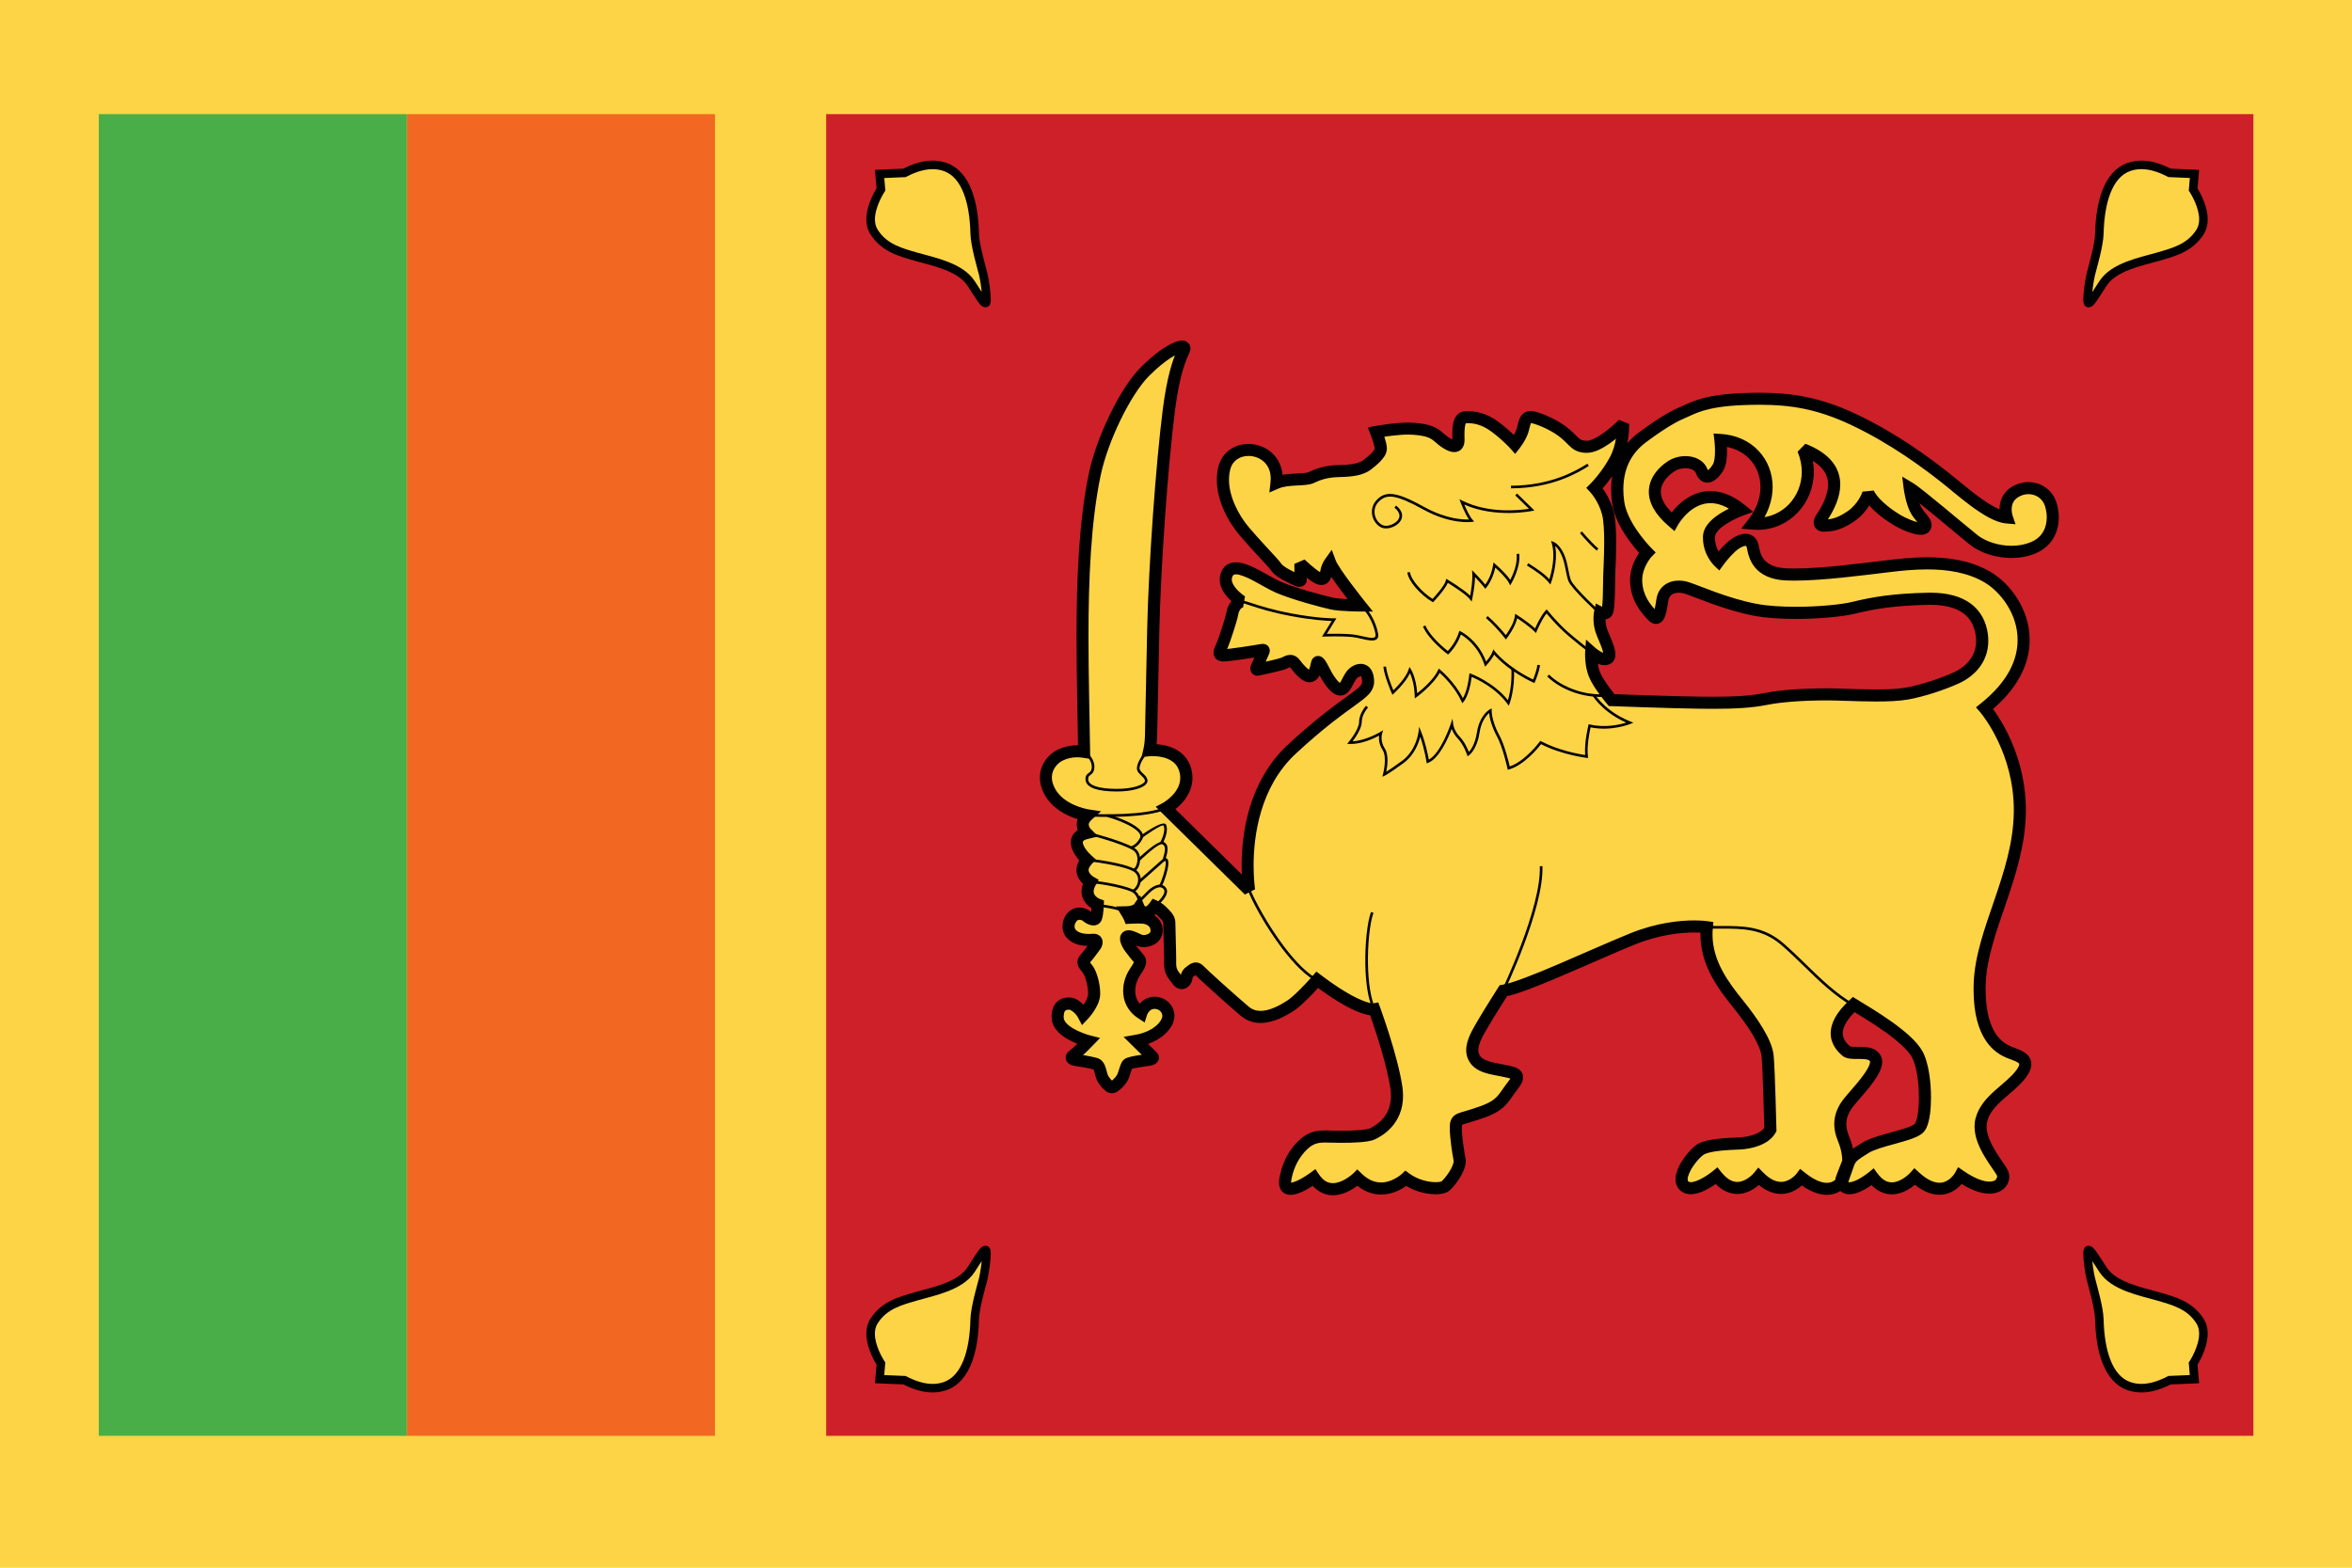
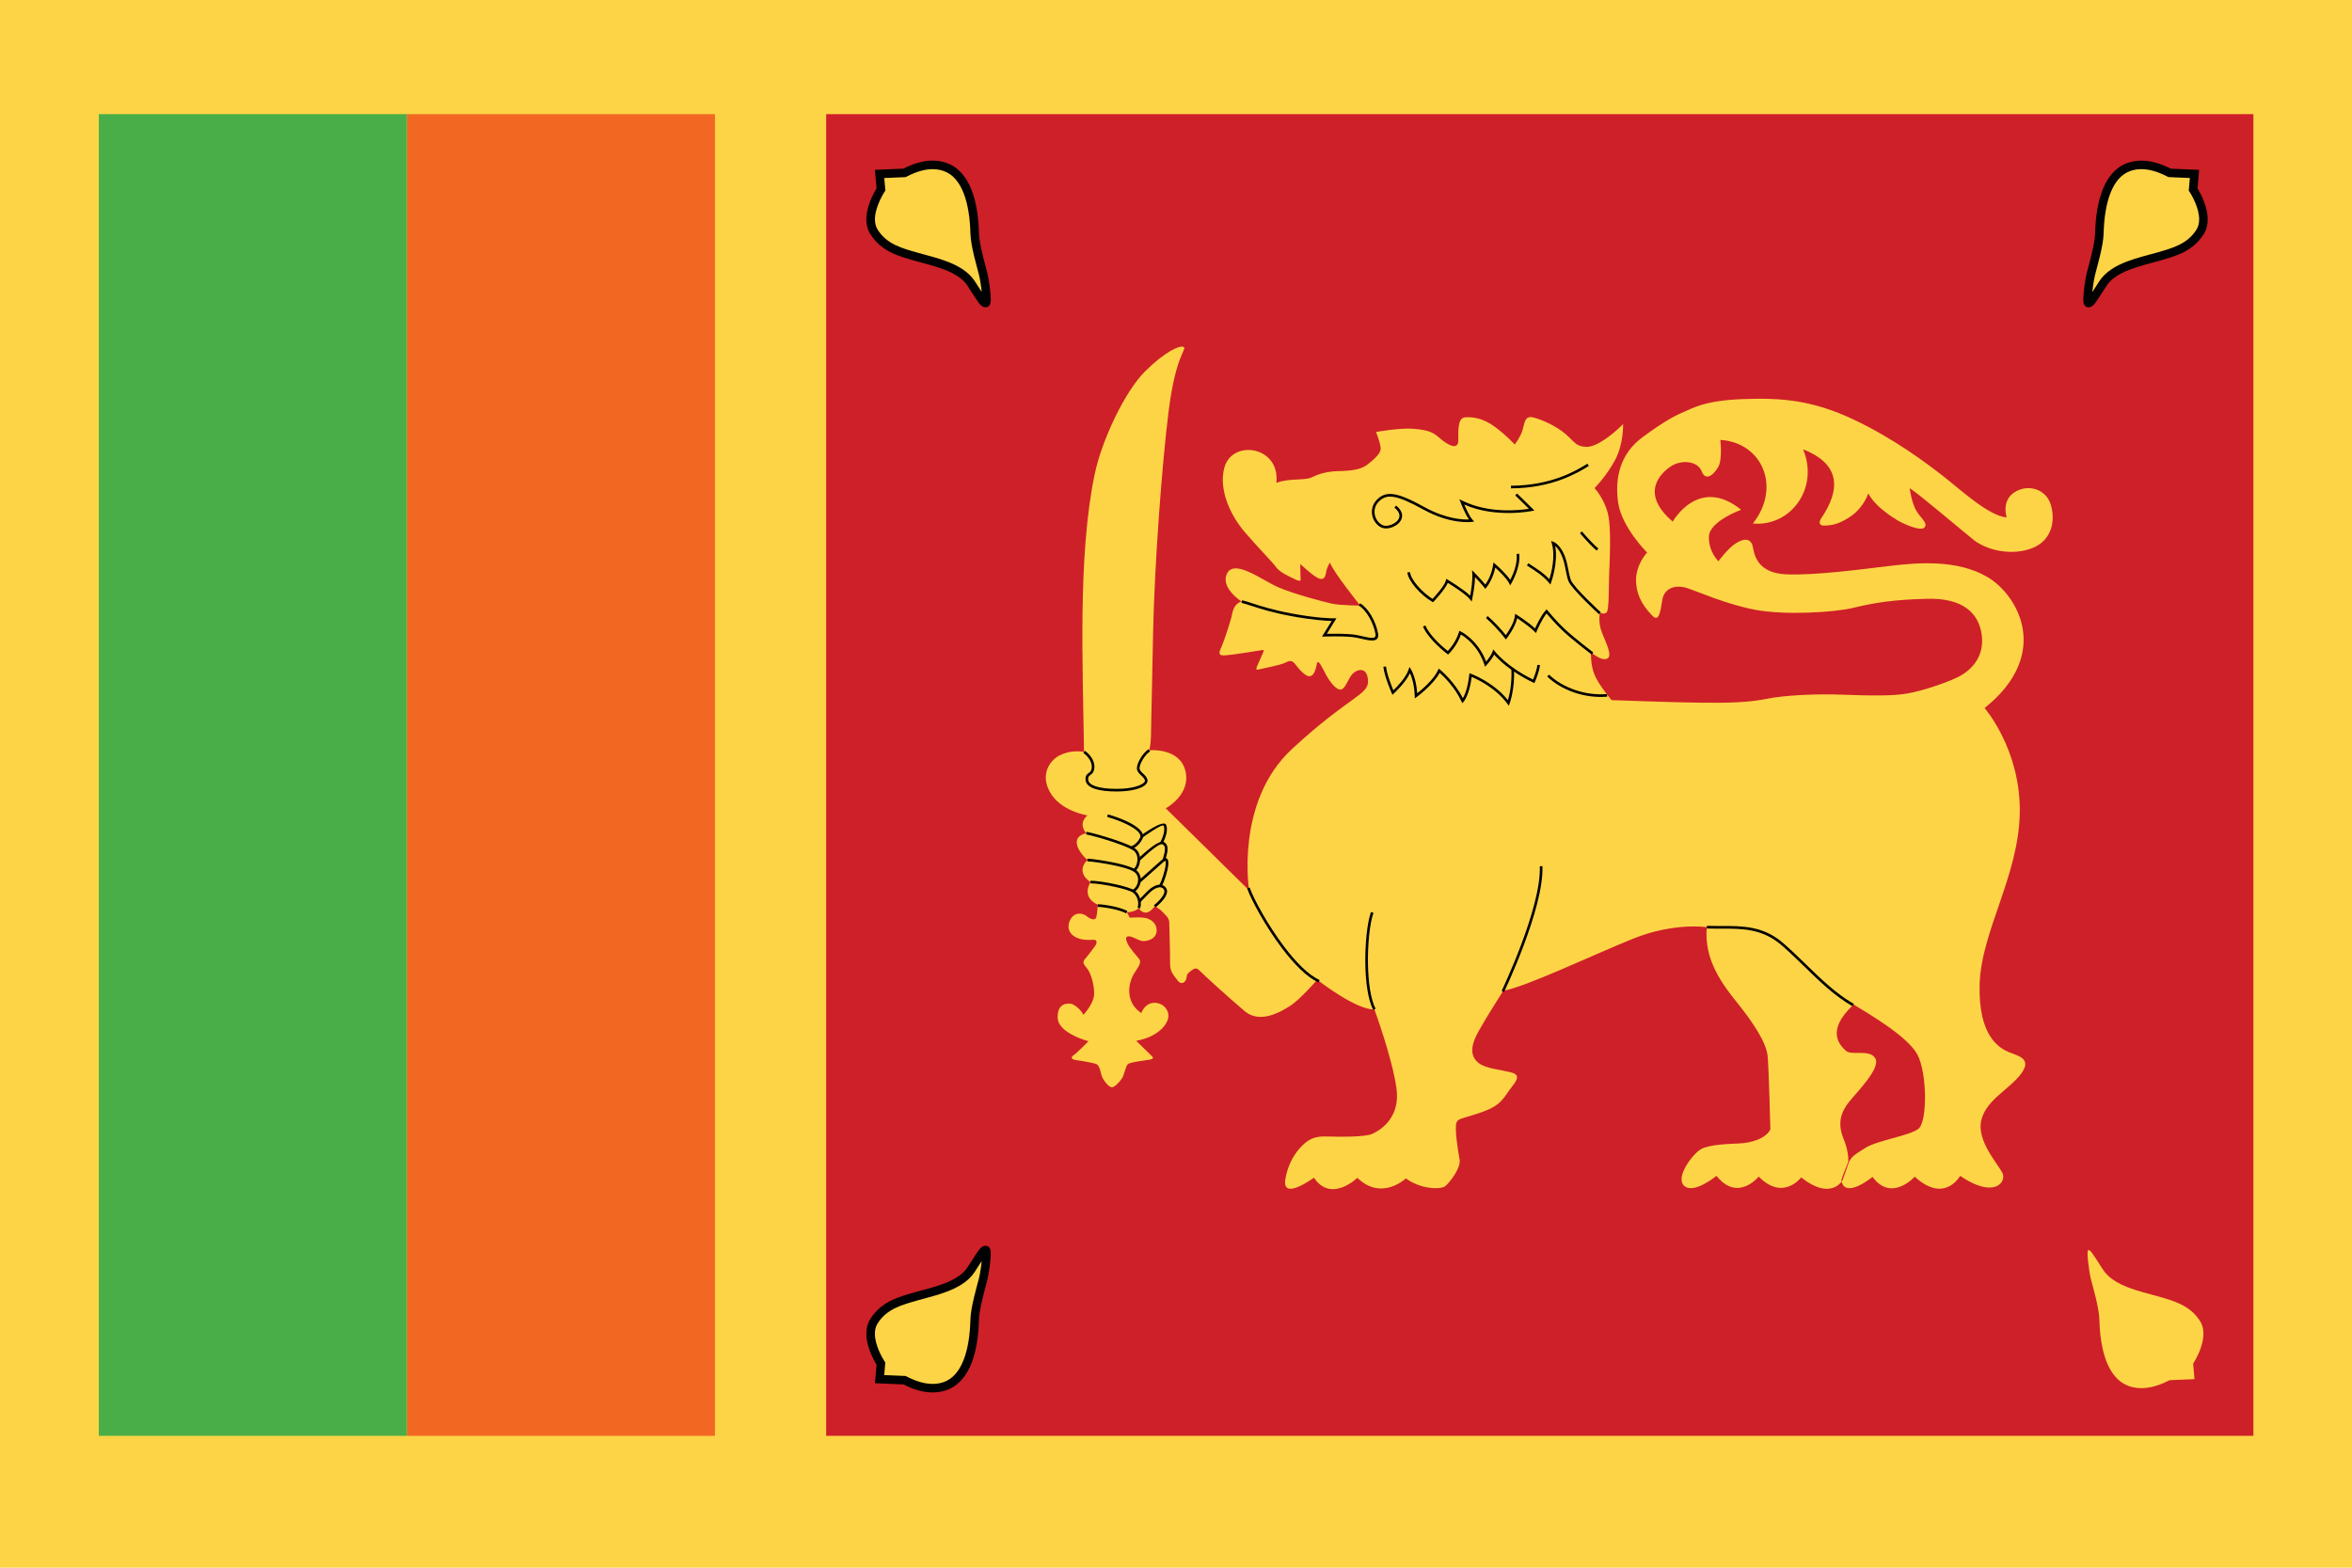
<svg xmlns="http://www.w3.org/2000/svg" version="1.1" id="Layer_1" x="0px" y="0px" width="170.079px" height="113.386px" viewBox="0 0 170.079 113.386" enable-background="new 0 0 170.079 113.386" xml:space="preserve">
  <g>
    <rect fill-rule="evenodd" clip-rule="evenodd" fill="#FED447" width="170.079" height="113.386" />
    <rect x="29.422" y="8.255" fill="#F26822" width="22.278" height="95.595" />
    <rect x="7.146" y="8.255" fill="#4AAE48" width="22.276" height="95.595" />
    <rect x="59.743" y="8.255" fill="#CE2028" width="103.206" height="95.595" />
    <path fill-rule="evenodd" clip-rule="evenodd" fill="#FED447" d="M78.625,62.196c-0.896,0.95,0.231,1.598,0.231,1.598   c-0.683,1.189,0.524,1.634,0.524,1.634s-0.022,0.669-0.121,0.941c-0.099,0.271-0.522,0.036-0.688-0.11   c-0.163-0.146-0.595-0.284-0.913-0.056c-0.32,0.226-0.602,0.899-0.172,1.358c0.43,0.461,1.2,0.437,1.559,0.41   c0.357-0.027,0.258,0.305,0.146,0.444c-0.11,0.141-0.455,0.638-0.721,0.928s-0.043,0.454,0.184,0.759   c0.228,0.305,0.482,1.121,0.465,1.809c-0.018,0.687-0.773,1.484-0.773,1.484c-0.238-0.454-0.705-0.759-0.877-0.789   c-0.174-0.029-1.016-0.143-0.987,0.998c0.03,1.141,2.229,1.702,2.229,1.702s-0.824,0.85-1.094,1.03s-0.018,0.308,0.141,0.327   s1.117,0.171,1.465,0.275c0.346,0.104,0.354,0.733,0.508,1.032c0.156,0.299,0.482,0.669,0.672,0.669   c0.191,0,0.54-0.361,0.724-0.633c0.182-0.273,0.261-0.871,0.423-1.032c0.161-0.161,1.322-0.279,1.581-0.33   c0.261-0.051,0.283-0.146,0.185-0.236c-0.098-0.089-1.154-1.13-1.154-1.13c1.584-0.275,2.329-1.219,2.329-1.798   c0-0.58-0.548-1.027-1.151-0.938c-0.604,0.09-0.808,0.729-0.808,0.729c-0.435-0.281-0.815-0.762-0.868-1.425   c-0.055-0.663,0.186-1.213,0.459-1.613c0.275-0.4,0.422-0.683,0.243-0.881c-0.179-0.197-0.669-0.807-0.765-0.985   c-0.096-0.18-0.281-0.531-0.084-0.628c0.197-0.096,0.64,0.18,0.949,0.293c0.312,0.113,1.142-0.042,1.172-0.692   c0.029-0.651-0.551-0.92-0.908-0.965c-0.359-0.045-1.039-0.003-1.039-0.003c-0.049-0.123-0.213-0.392-0.213-0.392   c0.664-0.015,0.867-0.31,0.867-0.31s0.12,0.293,0.467,0.335s0.689-0.457,0.689-0.457s0.31,0.138,0.537,0.383   c0.229,0.244,0.514,0.453,0.514,0.806s0.07,2.159,0.059,2.877c-0.013,0.717,0.256,0.896,0.543,1.296   c0.287,0.4,0.615,0.096,0.645-0.191c0.03-0.286,0.12-0.34,0.34-0.514c0.223-0.173,0.389-0.245,0.609,0   c0.223,0.245,2.172,2.01,3.26,2.93c1.086,0.921,2.556,0.084,3.285-0.382c0.729-0.466,1.959-1.888,1.959-1.888   c3.131,2.365,4.133,2.139,4.133,2.139s1.285,3.494,1.596,5.692s-1.225,3.076-1.751,3.315c-0.524,0.239-2.437,0.215-3.093,0.191   c-0.659-0.024-1.053,0.012-1.494,0.274s-1.422,1.183-1.695,2.808c-0.275,1.625,2.066-0.107,2.066-0.107   c1.242,1.863,3.141,0.012,3.141,0.012c1.758,1.708,3.508,0.042,3.508,0.042c1.086,0.8,2.52,0.813,2.844,0.562   c0.322-0.251,1.158-1.338,1.039-1.936c-0.119-0.597-0.371-2.294-0.229-2.652c0.145-0.358,0.432-0.263,1.888-0.787   c1.458-0.527,1.488-1.021,2.193-1.906c0.704-0.884,0.06-0.908-0.705-1.076c-0.765-0.167-1.78-0.238-2.126-0.991   c-0.348-0.753,0.262-1.696,0.645-2.365s1.496-2.423,1.496-2.423c1.565-0.25,6.338-2.526,9.336-3.745   c3-1.219,5.382-0.854,5.382-0.854c-0.237,2.379,1.178,4.2,2.241,5.525c1.063,1.326,2.061,2.79,2.156,3.806s0.197,5.31,0.197,5.31   c-0.359,0.67-1.398,0.969-2.258,1.003c-0.86,0.037-2.162,0.085-2.748,0.407c-0.586,0.324-1.912,2.043-1.219,2.664   c0.693,0.622,2.33-0.729,2.33-0.729c1.541,1.936,3.053,0.054,3.053,0.054c1.768,1.804,3.07,0.06,3.07,0.06   c2.078,1.661,2.926,0.299,2.926,0.299c0.298,1.254,2.234-0.334,2.234-0.334c1.375,1.863,3.053-0.019,3.053-0.019   c2.162,1.995,3.285-0.06,3.285-0.06c2.461,1.696,3.393,0.442,3.047-0.227c-0.348-0.669-1.894-2.359-1.512-3.829   c0.383-1.47,2.02-2.188,2.867-3.321c0.848-1.135-0.262-1.303-0.896-1.576c-0.634-0.275-2.216-1.106-2.097-4.929   s2.832-7.825,2.902-12.39c0.072-4.563-2.545-7.562-2.545-7.562c4.852-3.871,2.438-8.147,0.229-9.462   c-2.212-1.314-5.125-1.052-7.121-0.813c-1.996,0.238-5.418,0.698-7.461,0.604c-2.043-0.096-2.288-1.351-2.407-1.983   c-0.119-0.634-0.634-0.64-1.224-0.263c-0.592,0.376-1.263,1.302-1.263,1.302s-0.729-0.692-0.686-1.797   c0.042-1.106,2.327-1.928,2.327-1.928c-3.076-2.491-4.944,0.857-4.944,0.857c-2.431-2.073-0.839-3.539-0.116-4.011   c0.724-0.473,1.912-0.395,2.205,0.364c0.292,0.759,0.866,0.269,1.194-0.293c0.329-0.562,0.158-1.969,0.158-1.969   c3.038,0.183,4.423,3.425,2.354,6.046c2.759,0.244,4.799-2.582,3.632-5.364c2.671,1.041,2.756,2.863,1.302,4.999   c-0.191,0.281-0.118,0.538,0.228,0.515c0.346-0.024,0.92,0.012,1.906-0.663c0.985-0.676,1.275-1.67,1.275-1.67   c0.494,0.943,1.684,1.69,2.106,1.947c0.426,0.257,1.733,0.854,1.979,0.503c0.245-0.354-0.411-0.729-0.698-1.357   c-0.287-0.627-0.393-1.466-0.393-1.466c0.621,0.371,3.615,2.933,4.619,3.733c1.002,0.8,2.866,1.183,4.313,0.573   c1.444-0.609,1.601-2.103,1.26-3.154c-0.34-1.051-1.583-1.493-2.587-0.871c-1.003,0.62-0.588,1.836-0.588,1.836   c-1.313-0.107-3.411-2.072-4.582-2.98s-3.53-2.706-6.493-4.104c-2.962-1.398-5.202-1.583-8.011-1.476   c-2.807,0.107-3.632,0.669-4.24,0.92c-0.609,0.251-1.409,0.657-3.011,1.84s-2.014,2.921-1.762,4.713   c0.25,1.793,2.096,3.626,2.096,3.626s-0.857,0.893-0.797,2.123c0.06,1.23,0.729,1.972,1.184,2.45   c0.452,0.477,0.577-0.258,0.711-1.136c0.131-0.878,0.972-1.135,1.785-0.872c0.812,0.263,2.805,1.168,4.932,1.574   c2.126,0.406,5.74,0.196,7.138-0.149c1.397-0.347,2.915-0.598,5.363-0.646c2.45-0.048,3.668,0.968,3.884,2.628   c0.215,1.661-0.867,2.646-1.835,3.089c-0.967,0.442-2.473,0.943-3.56,1.135c-1.086,0.191-2.736,0.155-4.695,0.084   c-1.959-0.072-4.188,0.041-5.502,0.305c-1.313,0.263-2.734,0.299-4.789,0.274c-2.055-0.023-6.387-0.186-6.387-0.186   s-0.943-1.104-1.242-1.852c-0.299-0.746-0.244-1.606-0.244-1.606s0.781,0.698,1.2,0.436c0.417-0.263-0.351-1.538-0.511-2.165   c-0.162-0.627-0.049-1.146-0.049-1.146s0.33,0.173,0.496-0.024c0.168-0.197,0.146-1.848,0.171-2.649   c0.024-0.801,0.19-3.429-0.096-4.521c-0.286-1.094-0.958-1.808-0.958-1.808s0.865-0.859,1.492-2.042   c0.627-1.184,0.574-2.587,0.574-2.587c-0.609,0.621-1.851,1.656-2.638,1.646c-0.788-0.012-0.86-0.364-1.542-0.943   c-0.68-0.58-1.713-1.04-2.334-1.189c-0.621-0.148-0.609,0.454-0.766,0.95c-0.154,0.496-0.559,1.013-0.559,1.013   s-0.549-0.621-1.422-1.272c-0.871-0.651-1.619-0.723-2.127-0.699c-0.506,0.024-0.549,0.675-0.525,1.613   c0.025,0.938-0.945,0.26-1.389-0.141c-0.441-0.4-0.842-0.556-1.852-0.64c-1.01-0.083-2.711,0.233-2.711,0.233   s0.357,0.896,0.333,1.242c-0.022,0.347-0.552,0.804-0.981,1.133s-1.111,0.437-2.055,0.453c-0.945,0.019-1.518,0.245-1.984,0.466   c-0.466,0.222-1.713,0.042-2.521,0.389c0.298-2.677-3.233-3.193-3.772-1.068c-0.402,1.589,0.457,3.41,1.457,4.588   c0.943,1.111,2.064,2.231,2.313,2.596c0.253,0.364,1.106,0.734,1.417,0.884s0.359,0.054,0.34-0.048   c-0.018-0.102-0.026-1.09-0.026-1.09s0.837,0.801,1.261,1.009c0.424,0.21,0.549-0.041,0.609-0.424   c0.061-0.382,0.275-0.681,0.275-0.681c0.262,0.705,2.189,3.104,2.189,3.104s-1.446-0.007-2.044-0.138   c-0.597-0.132-2.77-0.696-3.909-1.198c-1.142-0.501-3.131-2.043-3.668-0.997c-0.537,1.045,1.049,2.046,1.049,2.046   c-0.406,0.09-0.621,0.496-0.688,0.89c-0.065,0.395-0.587,1.963-0.742,2.315c-0.155,0.352-0.359,0.698,0.144,0.687   c0.502-0.012,2.539-0.341,2.711-0.376c0.174-0.036,0.209,0,0.126,0.167s-0.286,0.669-0.382,0.872s-0.197,0.418,0.022,0.364   c0.221-0.054,1.622-0.331,1.915-0.48s0.519-0.257,0.782,0.107s0.735,0.866,1.01,0.854c0.275-0.012,0.43-0.327,0.526-0.854   c0.096-0.526,0.423,0.305,0.705,0.8c0.279,0.496,0.746,1.105,1.08,1.004c0.335-0.102,0.506-0.857,0.852-1.168   s1.038-0.466,1.076,0.562c0.035,1.027-1.402,1.12-5.513,4.932c-4.109,3.811-3.088,10.208-3.088,10.208l-6.026-5.932   c0,0,1.839-0.985,1.422-2.7c-0.418-1.714-2.609-1.499-2.609-1.499s0.103-0.445,0.115-0.982c0.012-0.538,0.066-3.208,0.161-7.724   c0.097-4.517,0.616-11.894,1.13-15.907s1.326-4.385,1.075-4.551c-0.251-0.168-1.375,0.346-2.809,1.779   c-1.433,1.434-3.1,4.916-3.626,7.425c-1.228,5.859-0.85,13.965-0.771,20.076c-0.632-0.096-1.206-0.023-1.78,0.263   c-0.572,0.287-1.457,1.267-0.68,2.652c0.775,1.386,2.705,1.679,2.705,1.679c-0.723,0.646-0.084,1.284-0.084,1.284   C77.265,60.571,78.071,61.701,78.625,62.196z M134.045,72.656c1.212,0.74,3.897,2.314,4.603,3.61   c0.705,1.297,0.74,4.845,0.084,5.371c-0.658,0.525-2.917,0.812-3.836,1.385c-0.824,0.515-0.986,0.625-1.184,1.005l-0.479,1.354   c0,0-0.108,0.132-0.081-0.029c0.029-0.17,0.502-1.291,0.504-1.346c0.008-0.271-0.021-0.863-0.348-1.653   c-0.455-1.099-0.191-1.923,0.418-2.676s2.27-2.413,1.887-3.118c-0.382-0.705-1.717-0.188-2.123-0.553   S131.954,74.579,134.045,72.656z" />
-     <path fill="#010101" d="M78.625,62.196l-0.318-0.301c-0.31,0.324-0.468,0.687-0.465,1.029c0.002,0.434,0.226,0.746,0.41,0.939   c0.189,0.196,0.364,0.296,0.386,0.309l0.219-0.379l-0.38-0.218c-0.18,0.313-0.268,0.615-0.268,0.898   c-0.001,0.509,0.283,0.872,0.524,1.068c0.245,0.203,0.468,0.284,0.496,0.295l0.151-0.41l-0.438-0.015c0,0-0.006,0.156-0.022,0.344   c-0.014,0.184-0.052,0.415-0.073,0.463l0.238,0.086l-0.131-0.212l-0.107,0.125l0.238,0.087l-0.131-0.212l0.119,0.192v-0.23   l-0.119,0.038l0.119,0.192v-0.23v0.063l0.011-0.062l-0.011-0.001v0.063l0.011-0.062l-0.222-0.125   c-0.209-0.178-0.474-0.28-0.81-0.288c-0.206-0.001-0.442,0.054-0.651,0.205l0.257,0.354l-0.253-0.358   c-0.337,0.252-0.564,0.659-0.576,1.16c-0.003,0.284,0.1,0.605,0.338,0.856c0.487,0.505,1.141,0.554,1.575,0.56   c0.132,0,0.246-0.007,0.333-0.013h0.004l0.006-0.001v-0.128l-0.04,0.119l0.04,0.009v-0.128l-0.04,0.119l0.089-0.267l-0.236,0.147   l0.147,0.119l0.089-0.267l-0.236,0.147l0.214-0.134h-0.255l0.041,0.134l0.214-0.134h-0.255h0.107l-0.105-0.023l-0.002,0.023h0.107   l-0.105-0.023l-0.012,0.024c-0.068,0.087-0.177,0.239-0.309,0.415c-0.129,0.173-0.277,0.363-0.391,0.486   c-0.128,0.136-0.236,0.329-0.235,0.547c0.002,0.226,0.1,0.381,0.174,0.488c0.078,0.109,0.152,0.193,0.217,0.281   c0.055,0.066,0.169,0.308,0.245,0.586c0.08,0.28,0.135,0.609,0.134,0.893l-0.001,0.063l0.438,0.005l-0.438-0.012   c0.003,0.188-0.146,0.518-0.318,0.768c-0.085,0.127-0.171,0.236-0.235,0.313l-0.075,0.088l-0.024,0.026l0.318,0.301l0.388-0.203   c-0.156-0.296-0.371-0.522-0.575-0.689c-0.103-0.084-0.204-0.152-0.301-0.207c-0.1-0.054-0.185-0.096-0.313-0.12l-0.002-0.001   c-0.051-0.009-0.149-0.023-0.273-0.023c-0.206,0-0.515,0.039-0.79,0.271c-0.279,0.232-0.44,0.63-0.437,1.127l0.003,0.089   l0.437-0.033l-0.438,0.012c0.012,0.431,0.229,0.783,0.486,1.043c0.393,0.393,0.9,0.642,1.317,0.814   c0.416,0.17,0.742,0.254,0.755,0.257l0.108-0.424l-0.314-0.305c0,0-0.202,0.209-0.438,0.439c-0.118,0.115-0.243,0.235-0.353,0.335   c-0.106,0.098-0.207,0.181-0.233,0.196l-0.2,0.186c-0.061,0.08-0.113,0.199-0.112,0.333c-0.001,0.142,0.06,0.266,0.122,0.34   c0.096,0.115,0.189,0.162,0.273,0.2l0.247,0.066c0.124,0.014,1.119,0.175,1.394,0.261l0.03-0.103l-0.068,0.083l0.037,0.02   l0.031-0.103l-0.068,0.083v0.002c0.021,0.023,0.07,0.148,0.108,0.303c0.044,0.156,0.077,0.333,0.175,0.528l0.001,0.003   c0.102,0.193,0.238,0.382,0.396,0.547c0.079,0.081,0.162,0.156,0.26,0.222c0.1,0.062,0.213,0.13,0.404,0.135   c0.186-0.005,0.296-0.067,0.396-0.125c0.285-0.181,0.516-0.45,0.69-0.7l0.002-0.003c0.148-0.232,0.206-0.468,0.272-0.672   c0.031-0.101,0.06-0.19,0.084-0.25l0.027-0.06l0.002-0.004l-0.107-0.067l0.088,0.089l0.02-0.021l-0.107-0.067l0.088,0.089   l-0.176-0.179l0.123,0.221l0.055-0.043l-0.178-0.178l0.123,0.221l-0.017-0.03l0.015,0.031l0.002-0.001l-0.017-0.03l0.015,0.031   c0.013-0.008,0.115-0.041,0.236-0.066c0.187-0.04,0.432-0.078,0.65-0.109c0.223-0.032,0.406-0.056,0.525-0.078   c0.116-0.024,0.219-0.053,0.333-0.123l0.17-0.163c0.054-0.075,0.09-0.184,0.089-0.286c-0.009-0.231-0.122-0.344-0.195-0.416   l-0.002-0.002c-0.029-0.025-0.329-0.319-0.602-0.587c-0.275-0.271-0.539-0.53-0.539-0.53l-0.308,0.312l0.075,0.431   c0.863-0.15,1.522-0.486,1.975-0.89c0.447-0.405,0.709-0.863,0.717-1.339c-0.006-0.795-0.672-1.387-1.436-1.388l-0.222,0.017h0.004   c-0.452,0.066-0.753,0.344-0.918,0.571c-0.169,0.23-0.232,0.43-0.242,0.458l0.417,0.133l0.237-0.367   c-0.345-0.227-0.628-0.586-0.669-1.093l-0.007-0.154c-0.001-0.466,0.177-0.864,0.39-1.177c0.101-0.146,0.19-0.284,0.264-0.429   c0.07-0.145,0.133-0.299,0.135-0.496c0.004-0.169-0.067-0.365-0.19-0.496c-0.076-0.084-0.244-0.285-0.395-0.478   c-0.076-0.097-0.149-0.192-0.207-0.271l-0.103-0.15l-0.092-0.187l-0.025-0.071l-0.003-0.015l-0.061,0.009l0.061,0.001v-0.01   l-0.061,0.009l0.061,0.001H81.63l0.208,0.106l0.028-0.106H81.63l0.208,0.106l-0.258-0.133l0.126,0.263l0.132-0.13l-0.258-0.133   l0.126,0.263l-0.091-0.191v0.214l0.093-0.023l-0.093-0.19v0.214v-0.033l-0.004,0.033h0.004v-0.033l-0.004,0.033   c0.015-0.001,0.135,0.036,0.264,0.096c0.133,0.059,0.281,0.133,0.44,0.191c0.13,0.046,0.252,0.06,0.382,0.061   c0.264-0.003,0.557-0.064,0.833-0.234c0.272-0.162,0.53-0.49,0.544-0.909v-0.007l0.002-0.062c0.005-0.446-0.224-0.812-0.489-1.016   c-0.267-0.21-0.556-0.303-0.804-0.336c-0.158-0.02-0.334-0.023-0.504-0.024c-0.317,0-0.611,0.019-0.616,0.02l0.027,0.437   l0.406-0.161c-0.044-0.109-0.1-0.206-0.151-0.298l-0.095-0.161l-0.373,0.229l0.009,0.438c0.796-0.009,1.165-0.405,1.219-0.499   l-0.36-0.248l-0.405,0.166c0.014,0.032,0.063,0.149,0.188,0.284c0.122,0.134,0.339,0.285,0.631,0.319h0.003l0.091,0.005   c0.375-0.012,0.593-0.209,0.751-0.35c0.155-0.149,0.247-0.284,0.258-0.299l-0.36-0.248l-0.179,0.399l0.004,0.002   c0.037,0.015,0.262,0.136,0.391,0.279c0.136,0.143,0.255,0.251,0.319,0.335l0.077,0.173c0.001,0.349,0.061,1.902,0.061,2.693   l-0.001,0.18l0.438,0.004l-0.438-0.014l-0.001,0.062c-0.004,0.392,0.084,0.707,0.223,0.946c0.139,0.24,0.285,0.39,0.403,0.558   c0.144,0.207,0.381,0.375,0.652,0.374c0.256-0.002,0.448-0.136,0.566-0.275c0.12-0.144,0.194-0.31,0.216-0.499l0.016-0.084   l-0.006-0.002l0.004,0.003l0.002-0.001l-0.006-0.002l0.004,0.003l0.002-0.001c0.007-0.011,0.063-0.057,0.161-0.134l-0.003,0.003   l0.102-0.07v-0.002v0.001v0.001v-0.002v0.001l-0.041-0.143v0.147l0.041-0.005l-0.041-0.143v0.147v-0.156l-0.076,0.139l0.076,0.018   v-0.156l-0.076,0.139l0.018-0.031l-0.021,0.029l0.004,0.002l0.018-0.031l-0.021,0.029l0.035,0.033   c0.085,0.092,0.241,0.24,0.478,0.46c0.7,0.648,1.999,1.813,2.825,2.511c0.435,0.372,0.95,0.52,1.429,0.518   c0.99-0.009,1.86-0.545,2.374-0.864c0.432-0.279,0.92-0.76,1.332-1.185c0.407-0.423,0.719-0.782,0.723-0.786l-0.331-0.286   l-0.265,0.349c2.667,2.01,3.858,2.228,4.314,2.233l0.176-0.016l-0.093-0.428l-0.411,0.151c0,0,0.078,0.213,0.203,0.572   c0.372,1.072,1.148,3.449,1.37,5.03c0.025,0.179,0.036,0.346,0.036,0.503c-0.002,0.784-0.277,1.298-0.605,1.673   c-0.33,0.372-0.725,0.587-0.93,0.68c-0.027,0.014-0.137,0.047-0.278,0.069c-0.433,0.073-1.169,0.098-1.771,0.097   c-0.348,0-0.655-0.007-0.848-0.014c-0.111-0.004-0.218-0.007-0.32-0.007c-0.515-0.004-0.973,0.075-1.413,0.343   c-0.284,0.171-0.67,0.498-1.042,1.014c-0.369,0.514-0.712,1.213-0.86,2.098c-0.019,0.108-0.029,0.212-0.029,0.313   c-0.001,0.232,0.059,0.476,0.235,0.658c0.177,0.182,0.414,0.236,0.6,0.234c0.247-0.003,0.467-0.072,0.684-0.157   c0.639-0.26,1.253-0.722,1.269-0.731l-0.26-0.352l-0.364,0.242c0.469,0.723,1.136,1.036,1.736,1.026   c0.595-0.003,1.1-0.25,1.465-0.477c0.365-0.229,0.594-0.453,0.609-0.467l-0.306-0.313l-0.306,0.313   c0.662,0.649,1.389,0.898,2.021,0.894c1.238-0.013,2.057-0.823,2.094-0.848l-0.302-0.317l-0.26,0.353   c0.802,0.586,1.724,0.788,2.41,0.791c0.188-0.001,0.36-0.016,0.517-0.049c0.156-0.035,0.298-0.078,0.442-0.187l0.003-0.002   c0.225-0.179,0.483-0.486,0.736-0.871c0.242-0.386,0.472-0.807,0.482-1.286l-0.018-0.199l-0.002-0.01   c-0.09-0.441-0.266-1.611-0.263-2.186l0.008-0.181l0.007-0.043v-0.004l-0.117-0.034l0.113,0.046l0.004-0.012l-0.117-0.034   l0.113,0.046l0.008-0.019l0,0l-0.039-0.028l0.029,0.038l0.01-0.01l-0.039-0.028l0.029,0.038l0.086-0.039   c0.201-0.076,0.693-0.186,1.547-0.492c0.765-0.274,1.223-0.576,1.551-0.934c0.328-0.358,0.507-0.702,0.836-1.112   c0.232-0.302,0.387-0.537,0.397-0.867c0.006-0.19-0.09-0.395-0.216-0.508c-0.189-0.174-0.379-0.225-0.565-0.277   c-0.188-0.049-0.38-0.082-0.569-0.124c-0.408-0.088-0.838-0.147-1.174-0.263c-0.343-0.118-0.547-0.261-0.648-0.483   c-0.043-0.095-0.063-0.193-0.063-0.31c-0.002-0.22,0.083-0.503,0.22-0.795c0.135-0.293,0.314-0.589,0.471-0.86   c0.184-0.322,0.558-0.929,0.883-1.448c0.325-0.521,0.602-0.957,0.603-0.958l-0.369-0.234l0.069,0.432   c0.454-0.074,1.054-0.27,1.781-0.541c2.171-0.813,5.416-2.323,7.65-3.23c1.812-0.736,3.391-0.873,4.309-0.873   c0.273,0,0.488,0.012,0.633,0.023l0.162,0.017l0.047,0.006l0.066-0.433l-0.436-0.044c-0.02,0.193-0.029,0.384-0.029,0.571   c0.006,2.31,1.382,4.042,2.365,5.271c0.523,0.653,1.028,1.339,1.406,1.971c0.38,0.629,0.622,1.214,0.654,1.603   c0.046,0.477,0.096,1.813,0.133,3.008c0.037,1.199,0.063,2.269,0.063,2.271l0.438-0.01l-0.386-0.207   c-0.104,0.201-0.359,0.4-0.717,0.54c-0.353,0.14-0.787,0.218-1.173,0.232c-0.431,0.019-0.98,0.04-1.509,0.1   c-0.531,0.063-1.031,0.146-1.433,0.361c-0.348,0.201-0.699,0.573-1.03,1.032c-0.318,0.462-0.602,0.976-0.611,1.535   c-0.005,0.273,0.096,0.592,0.342,0.807c0.223,0.202,0.511,0.277,0.764,0.275c0.551-0.01,1.046-0.273,1.447-0.51   c0.396-0.241,0.68-0.475,0.689-0.482l-0.278-0.338l-0.343,0.272c0.573,0.731,1.24,1.044,1.844,1.039   c0.584-0.002,1.051-0.261,1.371-0.496c0.32-0.239,0.506-0.469,0.521-0.487l-0.341-0.274l-0.313,0.306   c0.656,0.676,1.331,0.952,1.926,0.949c0.573-0.001,1.025-0.242,1.325-0.467c0.302-0.227,0.466-0.444,0.483-0.467l-0.351-0.262   l-0.273,0.342c0.836,0.669,1.541,0.92,2.126,0.92c0.478,0.002,0.846-0.174,1.078-0.35c0.235-0.178,0.346-0.351,0.366-0.382   l-0.371-0.231l-0.426,0.101c0.057,0.245,0.18,0.47,0.371,0.618c0.19,0.15,0.42,0.202,0.62,0.201   c0.508-0.011,0.948-0.256,1.315-0.473c0.36-0.222,0.621-0.436,0.631-0.443l-0.277-0.338l-0.353,0.26   c0.507,0.701,1.156,1.008,1.745,1.001c0.593-0.003,1.078-0.263,1.421-0.5c0.344-0.24,0.551-0.472,0.565-0.488l-0.326-0.291   l-0.297,0.321c0.756,0.7,1.46,0.988,2.081,0.987c0.639,0,1.119-0.303,1.42-0.582c0.303-0.282,0.449-0.55,0.465-0.576l-0.384-0.21   l-0.249,0.36c0.955,0.655,1.726,0.925,2.361,0.927c0.426,0.002,0.793-0.131,1.049-0.362c0.257-0.23,0.393-0.547,0.392-0.861   c0-0.167-0.037-0.335-0.116-0.489l-0.002-0.003c-0.197-0.37-0.575-0.843-0.914-1.415c-0.34-0.564-0.613-1.196-0.608-1.728   c0-0.13,0.015-0.254,0.046-0.372c0.154-0.601,0.581-1.084,1.129-1.573c0.541-0.489,1.186-0.961,1.666-1.599   c0.246-0.333,0.39-0.638,0.394-0.966c0.003-0.234-0.093-0.458-0.225-0.61c-0.198-0.23-0.438-0.344-0.659-0.438   c-0.222-0.093-0.437-0.161-0.582-0.226c-0.276-0.122-0.699-0.327-1.093-0.901c-0.389-0.574-0.747-1.544-0.747-3.224   c0-0.127,0.002-0.255,0.007-0.385c0.054-1.814,0.74-3.738,1.446-5.791c0.701-2.054,1.418-4.24,1.456-6.608l0.001-0.192   c-0.006-4.632-2.623-7.624-2.654-7.664l-0.329,0.288l0.272,0.342c2.153-1.711,2.991-3.584,2.986-5.272   c0-1.125-0.362-2.149-0.89-2.989c-0.528-0.84-1.219-1.502-1.917-1.918c-1.428-0.847-3.081-1.069-4.602-1.07   c-1.021,0-1.989,0.102-2.796,0.199c-1.815,0.217-4.804,0.613-6.817,0.612c-0.201,0-0.393-0.004-0.571-0.012   c-0.937-0.05-1.356-0.332-1.606-0.63c-0.25-0.304-0.333-0.685-0.391-0.997c-0.045-0.241-0.143-0.466-0.32-0.633   c-0.177-0.168-0.42-0.244-0.637-0.241c-0.334,0.004-0.635,0.135-0.934,0.324l0.002-0.001c-0.365,0.234-0.691,0.58-0.948,0.874   c-0.255,0.293-0.429,0.533-0.434,0.54l0.354,0.257l0.301-0.317l-0.013,0.014l0.014-0.014h-0.001l-0.013,0.014l0.014-0.014   c-0.04-0.036-0.559-0.59-0.552-1.386l0.001-0.066l0.001-0.012v0.001c0.002-0.122,0.08-0.294,0.262-0.484   c0.266-0.283,0.719-0.563,1.099-0.751c0.19-0.095,0.362-0.171,0.485-0.222l0.145-0.058l0.047-0.018l0.731-0.263l-0.604-0.489   c-0.89-0.724-1.74-1.021-2.498-1.02c-1.022,0.001-1.804,0.522-2.313,1.011c-0.513,0.492-0.777,0.969-0.792,0.993l0.383,0.213   l0.284-0.333c-0.915-0.783-1.146-1.393-1.146-1.834c0-0.336,0.136-0.632,0.337-0.892c0.199-0.258,0.46-0.464,0.647-0.586   c0.214-0.141,0.514-0.225,0.79-0.224c0.199,0,0.384,0.043,0.514,0.111c0.133,0.071,0.209,0.153,0.255,0.268   c0.07,0.182,0.162,0.34,0.302,0.467c0.137,0.128,0.334,0.205,0.516,0.202c0.317-0.007,0.534-0.163,0.713-0.324   c0.18-0.166,0.327-0.366,0.449-0.573c0.127-0.221,0.181-0.453,0.218-0.69c0.034-0.237,0.045-0.479,0.045-0.702   c-0.001-0.462-0.046-0.84-0.048-0.851l-0.434,0.053l-0.026,0.437c0.92,0.057,1.642,0.416,2.144,0.945   c0.5,0.531,0.782,1.239,0.783,2.018c-0.001,0.758-0.269,1.586-0.891,2.375l-0.502,0.636l0.807,0.071   c0.125,0.012,0.249,0.017,0.371,0.017c1.15,0.001,2.177-0.482,2.904-1.247c0.729-0.764,1.168-1.81,1.168-2.944   c0-0.586-0.117-1.194-0.369-1.794l-0.403,0.169l-0.159,0.407c0.737,0.287,1.232,0.627,1.533,0.98   c0.301,0.356,0.427,0.72,0.43,1.152c0.003,0.608-0.289,1.369-0.864,2.213c-0.103,0.152-0.178,0.321-0.18,0.528   c-0.004,0.167,0.07,0.371,0.224,0.5c0.152,0.13,0.336,0.171,0.502,0.171l0.064-0.002h0.01c0.144-0.011,0.429-0.008,0.789-0.1   c0.364-0.092,0.806-0.277,1.334-0.639c1.119-0.774,1.432-1.862,1.448-1.909l-0.42-0.122l-0.388,0.203   c0.59,1.1,1.829,1.843,2.267,2.118c0.197,0.118,0.509,0.275,0.854,0.413c0.349,0.135,0.704,0.256,1.062,0.261   c0.102,0,0.207-0.01,0.321-0.05c0.112-0.039,0.239-0.118,0.327-0.243l0.003-0.004c0.082-0.116,0.132-0.271,0.131-0.412   c-0.002-0.201-0.076-0.351-0.147-0.47c-0.222-0.345-0.514-0.605-0.645-0.905c-0.122-0.267-0.217-0.609-0.273-0.879   c-0.029-0.135-0.051-0.253-0.063-0.335l-0.02-0.125l-0.434,0.055l-0.225,0.375c0.108,0.063,0.419,0.295,0.795,0.595   c1.142,0.907,3.011,2.495,3.776,3.105c0.762,0.604,1.871,0.965,3.011,0.969c0.589,0,1.187-0.101,1.743-0.334   c0.603-0.252,1.038-0.658,1.306-1.124c0.269-0.467,0.374-0.982,0.374-1.475c0-0.385-0.064-0.757-0.173-1.094   c-0.293-0.909-1.134-1.463-2.024-1.46c-0.407,0-0.828,0.114-1.21,0.352c-0.347,0.213-0.58,0.504-0.71,0.798   c-0.133,0.294-0.17,0.586-0.17,0.83c0.001,0.405,0.1,0.693,0.109,0.722l0.414-0.142l0.035-0.437   c-0.23-0.017-0.564-0.134-0.935-0.333c-1.122-0.596-2.517-1.857-3.415-2.557c-1.178-0.913-3.563-2.733-6.574-4.153   c-2.573-1.219-4.667-1.546-6.977-1.544c-0.404,0-0.816,0.01-1.238,0.026c-1.43,0.055-2.376,0.227-3.05,0.423   c-0.672,0.196-1.076,0.423-1.34,0.529c-0.646,0.266-1.489,0.699-3.104,1.893c-1.438,1.055-2.016,2.575-2.008,4.12   c0,0.333,0.025,0.67,0.073,1.007c0.146,1.02,0.708,1.966,1.22,2.68c0.515,0.712,0.99,1.184,1.001,1.195l0.309-0.311l-0.315-0.304   c-0.027,0.038-0.91,0.929-0.922,2.302l0.004,0.15l-0.001-0.004c0.064,1.389,0.841,2.246,1.304,2.73   c0.069,0.072,0.142,0.136,0.232,0.189c0.089,0.053,0.204,0.097,0.337,0.097c0.118,0.001,0.239-0.04,0.327-0.099   c0.154-0.104,0.226-0.229,0.282-0.344c0.155-0.342,0.208-0.757,0.282-1.215c0.038-0.235,0.124-0.358,0.241-0.451   c0.119-0.091,0.295-0.148,0.515-0.148c0.143,0,0.301,0.025,0.462,0.077c0.372,0.12,1.085,0.416,1.96,0.729   c0.877,0.313,1.927,0.648,3.024,0.858c0.87,0.166,1.939,0.229,3.016,0.23c1.697-0.002,3.386-0.159,4.309-0.385   c1.373-0.34,2.844-0.585,5.267-0.633l0.156-0.002c1.109,0,1.888,0.24,2.396,0.62c0.508,0.381,0.791,0.906,0.889,1.629   c0.017,0.125,0.023,0.245,0.023,0.361c-0.001,0.602-0.201,1.062-0.503,1.438c-0.301,0.375-0.712,0.656-1.104,0.835   c-0.925,0.425-2.423,0.923-3.453,1.103c-0.549,0.097-1.294,0.135-2.172,0.134c-0.728,0-1.547-0.024-2.432-0.057   c-0.395-0.015-0.799-0.022-1.205-0.022c-1.642,0.001-3.294,0.114-4.399,0.335c-1.051,0.211-2.193,0.272-3.738,0.272   c-0.303,0-0.623-0.003-0.959-0.006c-1.021-0.012-2.617-0.059-3.955-0.102c-1.339-0.044-2.418-0.084-2.42-0.084l-0.017,0.438   l0.333-0.284c0,0-0.055-0.063-0.145-0.175c-0.27-0.328-0.847-1.096-1.024-1.556c-0.186-0.455-0.22-1.021-0.218-1.277l0.002-0.105   l0.002-0.029l-0.437-0.031l-0.292,0.326c0.011,0.009,0.162,0.146,0.384,0.289c0.227,0.139,0.507,0.308,0.886,0.316   c0.145,0.001,0.307-0.033,0.452-0.124l0.003-0.002c0.124-0.076,0.219-0.198,0.266-0.317c0.049-0.119,0.062-0.231,0.062-0.335   c-0.008-0.386-0.158-0.739-0.302-1.104c-0.146-0.354-0.301-0.707-0.345-0.888c-0.057-0.22-0.074-0.426-0.074-0.591   c0-0.114,0.009-0.209,0.017-0.271l0.01-0.068l0.002-0.015l-0.039-0.008l0.039,0.009v-0.001l-0.039-0.008l0.039,0.009l-0.427-0.094   l-0.203,0.388c0.031,0.012,0.194,0.113,0.477,0.12c0.157,0.004,0.396-0.057,0.556-0.249c0.11-0.141,0.119-0.225,0.146-0.32   c0.071-0.313,0.088-0.758,0.104-1.254c0.013-0.489,0.015-1.005,0.025-1.345c0.013-0.431,0.069-1.438,0.069-2.442   c-0.002-0.822-0.032-1.629-0.18-2.203c-0.32-1.211-1.037-1.967-1.063-1.997l-0.318,0.3l0.308,0.311   c0.018-0.019,0.906-0.897,1.57-2.147c0.594-1.131,0.623-2.356,0.627-2.71l-0.001-0.094l-0.75-0.295   c-0.284,0.29-0.73,0.688-1.182,1.001c-0.445,0.318-0.923,0.525-1.132,0.514l-0.043,0.001l0.031,0.437l0.006-0.438   c-0.336-0.014-0.396-0.055-0.543-0.163c-0.146-0.113-0.354-0.362-0.722-0.677c-0.762-0.642-1.812-1.107-2.515-1.281   c-0.094-0.021-0.186-0.035-0.279-0.035c-0.196-0.004-0.406,0.07-0.547,0.196c-0.212,0.192-0.277,0.41-0.333,0.592   c-0.052,0.187-0.085,0.359-0.127,0.492c-0.058,0.188-0.181,0.418-0.29,0.59l-0.141,0.21l-0.043,0.058l-0.012,0.017l0.345,0.27   l0.327-0.29c-0.013-0.015-0.578-0.654-1.487-1.333c-0.859-0.646-1.664-0.794-2.231-0.79l-0.181,0.004   c-0.188,0.007-0.389,0.08-0.533,0.209c-0.219,0.196-0.303,0.443-0.353,0.688c-0.048,0.247-0.059,0.515-0.06,0.81   c0,0.113,0.002,0.232,0.006,0.357l0.438-0.013l-0.438,0.009l0.001,0.026l-0.009,0.094v0.003l0.146,0.061l-0.082-0.131l-0.064,0.07   l0.146,0.061l-0.082-0.131l0.076,0.12v-0.146l-0.076,0.026l0.076,0.12v-0.146l-0.102-0.029c-0.192-0.073-0.508-0.305-0.688-0.471   c-0.245-0.226-0.521-0.409-0.86-0.527c-0.339-0.119-0.727-0.181-1.248-0.225c-0.132-0.011-0.271-0.016-0.412-0.016   c-1.07,0.002-2.402,0.254-2.416,0.255l-0.523,0.098l0.197,0.495l0.049,0.127c0.045,0.12,0.112,0.311,0.166,0.496   c0.056,0.181,0.092,0.374,0.088,0.421v0.027l0.438,0.009l-0.438-0.028l0.028,0.002l-0.027-0.007l-0.001,0.005l0.028,0.002   l-0.027-0.007c0.005,0.016-0.089,0.18-0.25,0.337c-0.158,0.161-0.368,0.334-0.562,0.481c-0.276,0.225-0.878,0.353-1.796,0.363   c-1.011,0.017-1.677,0.274-2.164,0.508c-0.028,0.017-0.159,0.05-0.334,0.065c-0.264,0.027-0.626,0.033-1.007,0.065   c-0.382,0.034-0.787,0.09-1.165,0.251l0.173,0.402l0.435,0.048c0.014-0.124,0.021-0.245,0.021-0.361   c0.003-0.791-0.315-1.443-0.791-1.868c-0.475-0.427-1.087-0.64-1.69-0.64c-0.466,0-0.935,0.128-1.329,0.402   c-0.396,0.274-0.707,0.702-0.842,1.243c-0.079,0.313-0.115,0.63-0.115,0.946c0.008,1.518,0.788,2.995,1.663,4.032   c0.48,0.565,1,1.127,1.43,1.592c0.214,0.232,0.406,0.439,0.558,0.609c0.149,0.167,0.262,0.304,0.299,0.358l0.002,0.002   c0.221,0.303,0.528,0.48,0.834,0.656c0.304,0.168,0.607,0.303,0.752,0.373c0.148,0.068,0.268,0.116,0.438,0.12   c0.112,0.003,0.281-0.039,0.396-0.168c0.115-0.127,0.137-0.27,0.137-0.358l-0.008-0.098l-0.001-0.009l-0.001-0.005l-0.238,0.042   l0.24-0.026l-0.002-0.016l-0.238,0.042l0.24-0.026c0-0.003-0.006-0.096-0.008-0.197c-0.01-0.316-0.014-0.836-0.014-0.836   l-0.438,0.003l-0.303,0.316c0.004,0.003,0.217,0.207,0.488,0.441c0.277,0.236,0.587,0.494,0.883,0.644   c0.143,0.07,0.289,0.12,0.457,0.121c0.126,0.001,0.264-0.035,0.372-0.105c0.167-0.106,0.253-0.255,0.306-0.383   c0.053-0.13,0.078-0.255,0.099-0.38c0.021-0.13,0.072-0.263,0.12-0.357l0.061-0.109l0.017-0.025l0.003-0.005l-0.125-0.087   l0.123,0.089l0.002-0.002l-0.125-0.087l0.123,0.089l-0.354-0.255l-0.411,0.152c0.098,0.254,0.275,0.535,0.5,0.874   c0.671,0.998,1.756,2.346,1.76,2.352l0.341-0.274l0.002-0.438c0,0-0.354-0.002-0.782-0.02c-0.424-0.017-0.934-0.055-1.17-0.108   c-0.566-0.123-2.754-0.695-3.827-1.171c-0.387-0.169-0.942-0.506-1.506-0.806c-0.572-0.295-1.138-0.575-1.721-0.585   c-0.188,0-0.388,0.035-0.571,0.136c-0.184,0.1-0.339,0.265-0.437,0.459c-0.107,0.209-0.159,0.435-0.158,0.647   c0.011,0.637,0.387,1.103,0.707,1.432c0.328,0.329,0.641,0.524,0.657,0.536l0.233-0.37l-0.095-0.428   c-0.327,0.071-0.578,0.279-0.736,0.508c-0.16,0.231-0.246,0.487-0.289,0.735c-0.02,0.132-0.168,0.641-0.322,1.112   c-0.154,0.475-0.328,0.964-0.389,1.101c-0.037,0.083-0.083,0.178-0.125,0.282c-0.04,0.107-0.086,0.221-0.088,0.391   c-0.01,0.144,0.071,0.377,0.246,0.493c0.168,0.116,0.328,0.133,0.486,0.135h0.019h0.009h0.007c0.311-0.009,0.929-0.095,1.533-0.184   c0.603-0.09,1.141-0.179,1.255-0.201l0.026-0.005l-0.017-0.117v0.118l0.017-0.001l-0.017-0.117v0.118v-0.353l-0.203,0.281   c0.112,0.076,0.184,0.068,0.203,0.071v-0.353l-0.203,0.281l0.229-0.314h-0.393c-0.008,0.064,0.045,0.236,0.164,0.314l0.229-0.314   h-0.393h0.266l-0.254-0.084l-0.012,0.084h0.266l-0.254-0.084v0.002L90.949,47l0.002-0.004c-0.053,0.108-0.122,0.272-0.196,0.446   c-0.073,0.171-0.148,0.349-0.189,0.435l-0.086,0.193c-0.027,0.076-0.061,0.15-0.064,0.296c-0.001,0.081,0.019,0.225,0.136,0.352   c0.119,0.126,0.279,0.158,0.373,0.155l0.156-0.019l0.008-0.002c0.088-0.021,0.507-0.107,0.924-0.203   c0.211-0.048,0.425-0.099,0.61-0.149c0.189-0.054,0.334-0.094,0.476-0.163l0.166-0.078l0.037-0.013l0,0v-0.079l-0.042,0.068   l0.042,0.011v-0.079l-0.042,0.068l0.068,0.076c0.146,0.202,0.34,0.431,0.552,0.627c0.106,0.098,0.217,0.188,0.34,0.262   c0.125,0.072,0.261,0.142,0.462,0.146h0.009l-0.003-0.297l-0.009,0.297h0.012l-0.003-0.297l-0.009,0.297h0.018h0.015   c0.15-0.006,0.305-0.061,0.422-0.147c0.179-0.13,0.278-0.301,0.353-0.477c0.074-0.178,0.123-0.372,0.164-0.588l0.004-0.023   l-0.235-0.074l0.184,0.159l0.052-0.085l-0.235-0.074l0.184,0.159l-0.286-0.25v0.378c0.12,0.005,0.246-0.072,0.286-0.128   l-0.286-0.25v0.378v-0.339l-0.215,0.27c0.02,0.014,0.079,0.065,0.215,0.069v-0.339l-0.215,0.27l0.092-0.116l-0.107,0.103   l0.016,0.014l0.092-0.116l-0.107,0.103l0.018,0.022c0.041,0.057,0.116,0.19,0.192,0.339c0.077,0.149,0.161,0.316,0.249,0.47   l-0.002-0.002c0.143,0.252,0.323,0.525,0.533,0.758c0.105,0.117,0.219,0.224,0.352,0.313c0.131,0.086,0.291,0.165,0.5,0.167   l0.195-0.027l0.009-0.002c0.222-0.071,0.351-0.212,0.446-0.336c0.144-0.19,0.236-0.391,0.331-0.565   c0.091-0.174,0.186-0.316,0.239-0.36l0.251-0.121l0.011,0.001l0.002-0.005l-0.004,0.004l0.002,0.001l0.002-0.005l-0.004,0.004   c0.007,0.003,0.077,0.098,0.087,0.374l0.438-0.017l-0.438,0.009v0.027c-0.008,0.136-0.02,0.182-0.171,0.354   c-0.229,0.249-0.778,0.617-1.636,1.248c-0.858,0.634-2.031,1.549-3.566,2.973c-2.886,2.686-3.338,6.512-3.341,8.741   c0,1.112,0.115,1.84,0.118,1.857l0.433-0.069l0.307-0.313l-6.026-5.932l-0.307,0.313l0.206,0.386   c0.024-0.014,0.427-0.229,0.846-0.651c0.415-0.418,0.867-1.069,0.869-1.934c0-0.195-0.024-0.397-0.073-0.604   c-0.199-0.836-0.788-1.334-1.353-1.567c-0.568-0.241-1.129-0.274-1.451-0.275c-0.162,0-0.264,0.01-0.275,0.011l0.044,0.436   l0.427,0.098c0.003-0.018,0.111-0.483,0.126-1.07c0.012-0.539,0.066-3.209,0.161-7.725c0.096-4.494,0.615-11.874,1.127-15.86   c0.221-1.726,0.494-2.752,0.707-3.369c0.107-0.31,0.198-0.516,0.268-0.67l0.091-0.21c0.024-0.07,0.057-0.144,0.06-0.276   l-0.071-0.266l-0.169-0.179c-0.136-0.088-0.264-0.104-0.373-0.105c-0.197,0.003-0.373,0.057-0.578,0.139   c-0.6,0.252-1.434,0.824-2.411,1.8c-0.776,0.781-1.56,2.035-2.237,3.428c-0.675,1.392-1.233,2.912-1.508,4.217   c-0.73,3.488-0.896,7.713-0.896,11.848c0,2.923,0.084,5.798,0.117,8.324l0.438-0.006l0.065-0.433   c-0.192-0.029-0.384-0.045-0.574-0.045c-0.502-0.001-0.995,0.111-1.468,0.349c-0.273,0.139-0.564,0.369-0.806,0.7   c-0.239,0.328-0.422,0.767-0.421,1.279c-0.001,0.398,0.11,0.834,0.361,1.278c0.461,0.818,1.227,1.279,1.854,1.548   c0.631,0.268,1.145,0.346,1.167,0.35l0.066-0.433l-0.292-0.327c-0.336,0.293-0.496,0.668-0.491,0.994   c0.015,0.577,0.363,0.89,0.39,0.927l0.31-0.31l-0.104-0.425c-0.307,0.075-0.562,0.198-0.75,0.395   c-0.189,0.194-0.279,0.461-0.275,0.696c0.005,0.363,0.156,0.665,0.328,0.933c0.176,0.266,0.387,0.495,0.581,0.669L78.625,62.196   l-0.318-0.301L78.625,62.196l0.291-0.326c-0.141-0.126-0.312-0.313-0.434-0.498c-0.125-0.186-0.188-0.371-0.183-0.451l0.034-0.093   c0.029-0.033,0.121-0.099,0.324-0.148l0.755-0.185l-0.55-0.55l-0.172,0.171l0.175-0.167l-0.003-0.004l-0.172,0.171l0.175-0.167   l-0.022-0.027c-0.048-0.058-0.118-0.188-0.113-0.284c0.005-0.077,0.013-0.167,0.198-0.341l0.694-0.619l-0.92-0.14l-0.013-0.002   c-0.083-0.015-0.541-0.103-1.043-0.332c-0.505-0.229-1.038-0.595-1.333-1.126c-0.188-0.334-0.25-0.612-0.25-0.851   c0-0.305,0.104-0.557,0.255-0.767c0.148-0.207,0.351-0.362,0.489-0.43c0.358-0.179,0.699-0.256,1.075-0.257   c0.142,0,0.289,0.012,0.442,0.035l0.511,0.078l-0.007-0.517c-0.033-2.536-0.117-5.406-0.117-8.313   c-0.001-4.108,0.17-8.291,0.879-11.668c0.252-1.205,0.789-2.68,1.438-4.015c0.646-1.334,1.413-2.538,2.069-3.19   c0.61-0.611,1.159-1.045,1.588-1.318c0.215-0.137,0.399-0.233,0.54-0.292c0.139-0.06,0.241-0.074,0.242-0.072v-0.214l-0.114,0.171   l0.114,0.043v-0.214l-0.114,0.171l0.182-0.272l-0.282,0.164l0.1,0.108l0.183-0.272l-0.282,0.164l0.299-0.174h-0.346l0.047,0.174   l0.299-0.174h-0.346h0.232l-0.227-0.059l-0.006,0.059h0.232l-0.227-0.059l-0.006,0.016c-0.02,0.053-0.084,0.187-0.166,0.38   c-0.249,0.588-0.655,1.743-0.953,4.077c-0.517,4.04-1.035,11.414-1.133,15.953c-0.095,4.516-0.15,7.187-0.161,7.724   c-0.006,0.243-0.032,0.472-0.058,0.637l-0.033,0.193l-0.014,0.063l-0.137,0.595l0.607-0.061l0.006-0.001   c0.021-0.001,0.087-0.006,0.182-0.006c0.253-0.001,0.714,0.034,1.107,0.205c0.396,0.178,0.709,0.434,0.845,0.969   c0.034,0.142,0.05,0.273,0.05,0.397c0.001,0.54-0.289,0.987-0.615,1.318c-0.162,0.162-0.326,0.29-0.449,0.375l-0.145,0.094   l-0.037,0.021l-0.007,0.005l-0.524,0.28l6.45,6.349l0.739-0.381l-0.016-0.113c-0.029-0.234-0.092-0.816-0.092-1.605   c-0.003-2.122,0.457-5.694,3.061-8.099c2.016-1.869,3.367-2.824,4.238-3.454c0.438-0.317,0.759-0.549,1.006-0.808   c0.247-0.251,0.417-0.594,0.409-0.955v-0.045l-0.001-0.008c-0.014-0.354-0.089-0.645-0.267-0.874   c-0.175-0.233-0.464-0.349-0.703-0.342c-0.35,0.007-0.622,0.159-0.836,0.346c-0.27,0.251-0.396,0.551-0.523,0.782   c-0.061,0.114-0.117,0.212-0.158,0.264l-0.038,0.044l0.061,0.073l-0.026-0.089l-0.034,0.016l0.061,0.073l-0.026-0.089l0.127,0.419   l-0.118-0.422l0.041,0.146v-0.151l-0.041,0.005l0.041,0.146v-0.151v0.075l0.026-0.072l-0.026-0.003v0.075l0.026-0.072   c-0.018,0-0.158-0.101-0.284-0.258c-0.129-0.154-0.263-0.355-0.364-0.537l-0.001-0.002c-0.098-0.172-0.214-0.412-0.329-0.622   c-0.059-0.106-0.116-0.204-0.188-0.299l-0.141-0.146c-0.063-0.048-0.16-0.118-0.331-0.122c-0.099-0.002-0.207,0.035-0.281,0.089   c-0.113,0.082-0.158,0.171-0.189,0.24l-0.057,0.199c-0.042,0.236-0.102,0.409-0.144,0.478l-0.022,0.033l-0.004,0.003l0.06,0.071   l-0.004-0.091l-0.056,0.02l0.06,0.071l-0.004-0.091l0.019,0.438l0.014-0.438h-0.023h-0.001v0.105l0.036-0.102l-0.036-0.004v0.105   l0.036-0.102c-0.021-0.003-0.171-0.101-0.303-0.235c-0.138-0.135-0.279-0.304-0.378-0.441c-0.089-0.123-0.189-0.229-0.317-0.307   c-0.125-0.08-0.28-0.122-0.418-0.121c-0.279,0.008-0.451,0.116-0.601,0.188c-0.005,0.005-0.146,0.056-0.308,0.098   c-0.508,0.139-1.322,0.302-1.512,0.347l0.104,0.426l-0.096-0.427l0.035,0.158v-0.161l-0.035,0.003l0.035,0.158v-0.161v0.366   l0.263-0.248c-0.096-0.103-0.221-0.121-0.263-0.118v0.366l0.263-0.248l-0.264,0.25h0.367c0.001-0.039-0.009-0.147-0.104-0.25   l-0.264,0.25h0.367h-0.194l0.189,0.05l0.005-0.05h-0.194l0.189,0.05l0.072-0.165c0.055-0.118,0.129-0.293,0.203-0.466   c0.071-0.169,0.145-0.34,0.175-0.399l0.002-0.004c0.035-0.083,0.079-0.15,0.086-0.318c0.009-0.102-0.056-0.3-0.198-0.395   c-0.136-0.093-0.242-0.093-0.311-0.096l-0.187,0.022c-0.056,0.012-0.622,0.106-1.206,0.192c-0.583,0.088-1.234,0.172-1.426,0.175   l0.011,0.438l0.006-0.438h-0.03l-0.041-0.003l-0.053,0.225l0.172-0.141l-0.119-0.084l-0.053,0.225l0.172-0.141l-0.203,0.166h0.268   l-0.064-0.166l-0.203,0.166h0.268h-0.1l0.099,0.016l0.001-0.016h-0.1l0.099,0.016c-0.006-0.006,0.06-0.166,0.14-0.335   c0.094-0.216,0.258-0.688,0.42-1.184c0.161-0.499,0.307-0.973,0.354-1.237c0.023-0.144,0.078-0.287,0.145-0.38   c0.068-0.095,0.127-0.135,0.207-0.154l0.139-0.797l-0.007-0.004c-0.046-0.03-0.311-0.211-0.544-0.458   c-0.24-0.246-0.414-0.552-0.405-0.766c0.001-0.08,0.016-0.156,0.063-0.248l0.077-0.09l0.151-0.029   c0.256-0.01,0.784,0.197,1.312,0.484c0.535,0.282,1.086,0.621,1.563,0.832c1.207,0.528,3.364,1.085,3.991,1.225   c0.362,0.078,0.874,0.108,1.322,0.128c0.445,0.019,0.811,0.021,0.813,0.021l0.92,0.005l-0.576-0.717   c-0.001-0.001-0.478-0.595-0.987-1.275c-0.255-0.34-0.517-0.701-0.728-1.016c-0.21-0.309-0.372-0.592-0.405-0.69l-0.286-0.771   l-0.479,0.667c-0.019,0.03-0.269,0.365-0.353,0.868c-0.018,0.119-0.049,0.202-0.052,0.201l0.114,0.068l-0.068-0.109l-0.046,0.041   l0.114,0.068l-0.068-0.109l0.094,0.15v-0.181l-0.094,0.03l0.094,0.15v-0.181v0.055l0.009-0.054l-0.009-0.001v0.055l0.009-0.054   l-0.079-0.031c-0.131-0.06-0.451-0.306-0.698-0.521c-0.126-0.108-0.241-0.213-0.323-0.288l-0.131-0.123l-0.74,0.32   c0,0,0.002,0.248,0.006,0.51c0.002,0.132,0.006,0.266,0.009,0.376l0.006,0.146l0.012,0.128l0.432-0.074l-0.434,0.062l0.179-0.025   h-0.18l0.001,0.025l0.179-0.025h-0.18h0.348l-0.253-0.233c-0.085,0.095-0.096,0.192-0.095,0.233h0.348l-0.253-0.233l0.247,0.228   v-0.343c-0.039-0.004-0.162,0.02-0.247,0.115l0.247,0.228v-0.343v0.174l0.03-0.172l-0.03-0.002v0.174l0.03-0.172l0,0l-0.088-0.036   c-0.165-0.079-0.444-0.204-0.708-0.35c-0.262-0.139-0.507-0.327-0.539-0.39l0.002,0.003c-0.088-0.127-0.209-0.268-0.369-0.447   c-0.475-0.532-1.276-1.364-1.973-2.185c-0.779-0.912-1.461-2.265-1.454-3.466c0-0.251,0.028-0.495,0.088-0.731   c0.09-0.348,0.265-0.578,0.494-0.74c0.229-0.16,0.521-0.245,0.828-0.245c0.397-0.001,0.807,0.145,1.104,0.414   c0.297,0.271,0.499,0.654,0.503,1.219c0,0.085-0.005,0.174-0.016,0.265l-0.083,0.747l0.69-0.296   c0.304-0.135,0.779-0.184,1.24-0.207c0.232-0.013,0.461-0.021,0.676-0.043c0.215-0.024,0.415-0.052,0.621-0.146   c0.445-0.207,0.924-0.402,1.805-0.423c0.967-0.022,1.729-0.109,2.312-0.543c0.224-0.172,0.478-0.379,0.694-0.606   c0.21-0.233,0.418-0.465,0.458-0.846l0.001-0.013v-0.007l0.001-0.045c-0.006-0.301-0.103-0.6-0.188-0.878   c-0.089-0.27-0.175-0.485-0.177-0.49l-0.406,0.162l0.08,0.43c0,0,0.077-0.014,0.214-0.037c0.409-0.067,1.337-0.204,2.041-0.202   c0.122,0,0.237,0.004,0.34,0.013c0.488,0.04,0.805,0.098,1.029,0.177c0.224,0.081,0.369,0.176,0.564,0.351   c0.156,0.142,0.362,0.307,0.59,0.448c0.232,0.138,0.466,0.27,0.787,0.278c0.179,0.007,0.425-0.077,0.565-0.268   c0.142-0.186,0.177-0.394,0.178-0.607v-0.044l-0.001-0.005c-0.003-0.115-0.004-0.226-0.004-0.331   c-0.002-0.356,0.027-0.638,0.074-0.763l0.029-0.063l0.008-0.012l-0.024-0.023l0.014,0.03l0.011-0.007l-0.024-0.023l0.014,0.03   l-0.003-0.007l0.002,0.008l0.001-0.001l-0.003-0.007l0.002,0.008l0.014-0.002l0.137-0.003c0.431,0.003,0.996,0.089,1.707,0.616   c0.419,0.313,0.762,0.619,0.998,0.846c0.117,0.113,0.209,0.206,0.27,0.271l0.068,0.073l0.021,0.022l0.348,0.394l0.325-0.414   c0.012-0.022,0.436-0.543,0.632-1.152c0.08-0.265,0.12-0.507,0.169-0.622l0.027-0.057l0.004-0.007l-0.056-0.055l0.029,0.071   l0.026-0.017l-0.056-0.055l0.029,0.071l-0.021-0.053l0.011,0.057l0.011-0.004l-0.021-0.053l0.011,0.057l0.008-0.001l0.075,0.012   c0.538,0.124,1.554,0.579,2.151,1.097c0.314,0.266,0.484,0.482,0.741,0.692c0.256,0.217,0.626,0.357,1.078,0.355h0.021l0.018-0.001   l-0.025-0.358v0.359l0.025-0.001l-0.025-0.358v0.359h0.006c0.579-0.013,1.111-0.318,1.63-0.669c0.513-0.356,0.986-0.78,1.308-1.107   l-0.312-0.307l-0.438,0.011l0.001,0.071c0.003,0.281-0.044,1.404-0.523,2.3c-0.295,0.557-0.652,1.047-0.935,1.394   c-0.141,0.174-0.263,0.312-0.349,0.404l-0.1,0.106l-0.031,0.032l-0.303,0.3l0.292,0.311l0.003,0.003   c0.05,0.052,0.614,0.7,0.851,1.615c0.108,0.404,0.153,1.195,0.151,1.982c0,0.975-0.056,1.962-0.069,2.415   c-0.013,0.412-0.014,1.022-0.031,1.55c-0.01,0.263-0.023,0.505-0.043,0.68l-0.031,0.195l-0.006,0.024l0.236,0.094l-0.191-0.164   l-0.045,0.07l0.236,0.094l-0.191-0.164l0.135,0.115l-0.063-0.166l-0.071,0.051l0.135,0.115l-0.063-0.166l0.039,0.103v-0.111   l-0.039,0.009l0.039,0.103v-0.111l-0.048-0.011l-0.024-0.01l-0.013,0.028l0.014-0.027l-0.001-0.001l-0.013,0.028l0.014-0.027   l-0.508-0.266l-0.122,0.559c-0.005,0.023-0.049,0.229-0.049,0.542c0,0.225,0.022,0.504,0.102,0.809   c0.082,0.313,0.244,0.659,0.382,1.002c0.142,0.331,0.245,0.671,0.237,0.771l-0.001,0.019l0.112,0.019l-0.097-0.057l-0.016,0.038   l0.112,0.019l-0.097-0.057l0.176,0.104l-0.108-0.172l-0.067,0.068l0.176,0.104l-0.108-0.172l0.003-0.003l0.027,0.045l-0.013-0.051   l-0.015,0.006l0.027,0.045l-0.013-0.051h-0.007c-0.045,0.01-0.254-0.069-0.41-0.177l-0.203-0.146l-0.057-0.047l-0.017-0.014   l-0.665-0.594l-0.063,0.889c-0.001,0.009-0.006,0.08-0.006,0.197c0.002,0.317,0.027,0.966,0.28,1.604   c0.181,0.445,0.504,0.917,0.787,1.303c0.283,0.383,0.524,0.665,0.528,0.67l0.124,0.146l0.192,0.008   c0.002,0,4.331,0.162,6.398,0.186c0.338,0.004,0.66,0.006,0.969,0.006c1.565,0,2.77-0.061,3.91-0.289   c1.002-0.202,2.631-0.318,4.228-0.317c0.396,0,0.79,0.007,1.173,0.021c0.889,0.031,1.717,0.058,2.464,0.058   c0.902-0.001,1.685-0.036,2.323-0.148c1.145-0.203,2.657-0.708,3.666-1.168c0.491-0.226,1.012-0.574,1.421-1.081   c0.409-0.505,0.698-1.18,0.696-1.987c0-0.153-0.009-0.311-0.029-0.474c-0.114-0.901-0.521-1.691-1.234-2.219   c-0.714-0.529-1.689-0.793-2.92-0.793l-0.173,0.002c-2.473,0.048-4.037,0.305-5.46,0.658c-0.786,0.196-2.466,0.36-4.099,0.358   c-1.04,0.001-2.07-0.064-2.852-0.214c-1.03-0.197-2.04-0.518-2.894-0.823c-0.857-0.307-1.546-0.595-1.985-0.738   c-0.242-0.078-0.489-0.119-0.731-0.119c-0.369,0-0.739,0.097-1.043,0.326c-0.304,0.227-0.518,0.59-0.579,1.018   c-0.051,0.339-0.103,0.651-0.16,0.84c-0.026,0.094-0.058,0.155-0.06,0.155l0.128,0.09l-0.084-0.129l-0.044,0.039l0.128,0.09   l-0.084-0.129l0.15,0.23v-0.274l-0.15,0.044l0.15,0.23v-0.274v0.204l0.105-0.18l-0.105-0.024v0.204l0.105-0.18l-0.007-0.006   l-0.033-0.032c-0.447-0.473-1.01-1.098-1.064-2.17v-0.004l-0.002-0.1c-0.001-0.48,0.168-0.911,0.343-1.221   c0.088-0.154,0.175-0.278,0.239-0.36l0.075-0.091l0.019-0.021l0.002-0.003l0.298-0.31l-0.306-0.304l-0.07-0.073   c-0.167-0.176-0.602-0.654-1.014-1.267c-0.414-0.611-0.795-1.361-0.886-2.036c-0.044-0.3-0.065-0.596-0.065-0.885   c0.008-1.347,0.456-2.524,1.653-3.416c1.588-1.171,2.344-1.55,2.917-1.787c0.345-0.144,0.657-0.323,1.252-0.498   c0.593-0.173,1.463-0.336,2.839-0.389c0.413-0.017,0.813-0.025,1.204-0.025c2.231,0.002,4.135,0.297,6.604,1.459   c2.914,1.375,5.247,3.15,6.411,4.054c0.567,0.439,1.392,1.164,2.245,1.797c0.429,0.316,0.865,0.611,1.294,0.841   c0.43,0.228,0.849,0.396,1.275,0.434l0.667,0.055l-0.217-0.633v-0.001c-0.009-0.024-0.063-0.215-0.063-0.438   c0-0.154,0.025-0.322,0.093-0.471c0.069-0.149,0.173-0.287,0.373-0.413c0.247-0.153,0.503-0.22,0.749-0.22   c0.539,0.003,1.018,0.319,1.191,0.854c0.081,0.252,0.131,0.539,0.131,0.824c0,0.368-0.08,0.73-0.258,1.037   c-0.179,0.307-0.448,0.568-0.887,0.755c-0.43,0.181-0.914,0.266-1.403,0.265c-0.946,0.004-1.907-0.325-2.466-0.776   c-0.492-0.394-1.494-1.235-2.447-2.023c-0.477-0.395-0.942-0.775-1.33-1.084c-0.392-0.31-0.688-0.538-0.891-0.66l-0.771-0.46   l0.112,0.891c0.006,0.021,0.104,0.874,0.429,1.593c0.155,0.337,0.373,0.586,0.526,0.774c0.076,0.094,0.137,0.173,0.166,0.222   l0.023,0.044l0.079-0.028h-0.083l0.004,0.028l0.079-0.028h-0.083h0.146l-0.122-0.084l-0.023,0.084h0.146l-0.122-0.084l0.361,0.248   l-0.357-0.253l0.165,0.117l-0.069-0.194l-0.096,0.077l0.165,0.117l-0.069-0.194l0.021,0.061l-0.015-0.063l-0.007,0.002l0.021,0.061   l-0.015-0.063l-0.036,0.002c-0.124,0.005-0.445-0.079-0.737-0.199c-0.296-0.117-0.587-0.266-0.725-0.349   c-0.406-0.237-1.547-0.989-1.944-1.775l-0.809,0.08v0.002c-0.018,0.064-0.304,0.888-1.102,1.43   c-0.459,0.313-0.797,0.447-1.054,0.512c-0.26,0.065-0.434,0.063-0.637,0.076l0.031,0.437l-0.021-0.438l-0.022,0.001h-0.008   l-0.023,0.17l0.12-0.11l-0.097-0.06l-0.023,0.17l0.12-0.11l-0.157,0.144l0.219,0.001l-0.062-0.145l-0.157,0.144l0.219,0.001h-0.098   l0.096,0.019l0.002-0.019h-0.098l0.096,0.019l0.004-0.011l0.025-0.043c0.627-0.927,1.013-1.826,1.016-2.706   c0.003-0.62-0.209-1.222-0.639-1.72c-0.429-0.501-1.054-0.905-1.881-1.229l-0.563,0.577c0.208,0.496,0.301,0.986,0.301,1.456   c0,0.907-0.351,1.738-0.925,2.341c-0.576,0.602-1.367,0.975-2.271,0.976c-0.098,0-0.195-0.005-0.294-0.014l-0.038,0.437   l0.344,0.271c0.732-0.928,1.078-1.95,1.078-2.917c0.001-0.992-0.365-1.923-1.022-2.618c-0.656-0.696-1.604-1.152-2.728-1.218   l-0.523-0.032l0.063,0.521c0,0,0.01,0.08,0.02,0.218c0.011,0.137,0.021,0.326,0.021,0.528c0,0.193-0.011,0.399-0.036,0.574   c-0.024,0.175-0.071,0.319-0.106,0.375c-0.086,0.147-0.194,0.289-0.288,0.374l-0.112,0.084l-0.021,0.009l0.014,0.052v-0.053   l-0.014,0.001l0.014,0.052v-0.053v0.099l0.069-0.076l-0.069-0.022v0.099l0.069-0.076c-0.001,0-0.034-0.034-0.07-0.131   c-0.128-0.335-0.381-0.582-0.665-0.729c-0.285-0.148-0.602-0.211-0.92-0.211c-0.44,0.001-0.889,0.12-1.268,0.366   c-0.247,0.161-0.577,0.417-0.861,0.781c-0.282,0.362-0.521,0.848-0.521,1.429c-0.001,0.778,0.428,1.629,1.453,2.5l0.405,0.347   l0.261-0.467l0.007-0.011c0.043-0.074,0.295-0.48,0.706-0.851c0.413-0.372,0.963-0.694,1.627-0.693   c0.528,0.001,1.168,0.196,1.947,0.824l0.275-0.34l-0.148-0.412c-0.015,0.006-0.604,0.217-1.224,0.585   c-0.311,0.186-0.629,0.409-0.892,0.686c-0.26,0.275-0.481,0.621-0.501,1.053l0.438,0.017l-0.438-0.027l-0.002,0.121   c0.008,1.251,0.789,1.982,0.823,2.021l0.362,0.344l0.293-0.404l0.105-0.139c0.199-0.262,0.691-0.838,1.038-1.051l0.002-0.001   c0.21-0.138,0.392-0.189,0.46-0.186l0.038,0.006c0.003,0.002,0.036,0.036,0.059,0.155c0.063,0.319,0.161,0.884,0.574,1.39   c0.413,0.511,1.138,0.903,2.243,0.95c0.193,0.008,0.398,0.013,0.611,0.013c2.113-0.001,5.109-0.403,6.922-0.619   c0.796-0.097,1.728-0.193,2.691-0.193c1.438-0.001,2.934,0.22,4.154,0.947c0.564,0.335,1.17,0.909,1.623,1.632   c0.454,0.724,0.756,1.589,0.756,2.523c-0.004,1.396-0.657,2.985-2.657,4.589l-0.357,0.284l0.301,0.346l0.022,0.025   c0.248,0.295,2.421,3.044,2.416,7.063l-0.002,0.179c-0.032,2.196-0.707,4.293-1.408,6.338c-0.698,2.045-1.428,4.034-1.493,6.045   c-0.006,0.142-0.007,0.281-0.007,0.415c-0.001,1.8,0.387,2.961,0.897,3.715c0.506,0.753,1.135,1.07,1.469,1.214   c0.274,0.116,0.563,0.202,0.748,0.301c0.092,0.048,0.151,0.096,0.172,0.122l0.019,0.048c0.004,0.037-0.029,0.19-0.219,0.442   c-0.367,0.496-0.966,0.95-1.55,1.471c-0.579,0.521-1.161,1.131-1.391,2.002c-0.053,0.198-0.075,0.399-0.075,0.595   c0.005,0.81,0.363,1.552,0.732,2.176c0.369,0.615,0.777,1.145,0.89,1.37l-0.001-0.002l0.021,0.091l-0.103,0.21   c-0.075,0.067-0.209,0.138-0.463,0.139c-0.373,0.003-1.002-0.176-1.864-0.772l-0.399-0.275l-0.232,0.426l0,0   c-0.015,0.024-0.134,0.219-0.331,0.389c-0.2,0.172-0.455,0.313-0.786,0.314c-0.344-0.001-0.83-0.151-1.488-0.755l-0.327-0.302   l-0.296,0.331l-0.003,0.004c-0.026,0.029-0.206,0.216-0.46,0.384c-0.254,0.17-0.573,0.311-0.87,0.308   c-0.31-0.007-0.638-0.112-1.04-0.645l-0.274-0.371l-0.355,0.292l-0.036,0.029c-0.09,0.069-0.336,0.255-0.614,0.413   c-0.274,0.163-0.599,0.282-0.741,0.274l-0.082-0.015c-0.004-0.004-0.03-0.021-0.058-0.131l-0.798-0.13l0.195,0.121l-0.191-0.128   l-0.004,0.007l0.195,0.121l-0.191-0.128c0,0-0.059,0.087-0.174,0.167c-0.118,0.081-0.28,0.158-0.531,0.159   c-0.326,0-0.842-0.14-1.58-0.729l-0.353-0.282l-0.271,0.361l0.009,0.007l-0.009-0.007l0,0l0.009,0.007l-0.009-0.007   c-0.015,0.02-0.145,0.178-0.346,0.319c-0.203,0.143-0.464,0.264-0.762,0.263c-0.328-0.003-0.752-0.131-1.3-0.686l-0.346-0.352   l-0.309,0.384l-0.001,0.002c-0.021,0.026-0.178,0.204-0.404,0.363c-0.228,0.161-0.516,0.294-0.805,0.292   c-0.313-0.006-0.686-0.126-1.159-0.709l-0.277-0.349l-0.343,0.283l-0.04,0.032c-0.098,0.076-0.366,0.278-0.677,0.453   c-0.308,0.179-0.668,0.313-0.863,0.307c-0.105-0.002-0.145-0.021-0.18-0.052c-0.031-0.032-0.046-0.048-0.051-0.154   c-0.01-0.209,0.179-0.657,0.451-1.03c0.259-0.376,0.615-0.711,0.738-0.771c0.183-0.106,0.627-0.208,1.107-0.259   c0.484-0.055,1.017-0.075,1.447-0.094c0.472-0.02,0.986-0.108,1.458-0.294c0.468-0.186,0.911-0.472,1.167-0.939l0.055-0.103   l-0.003-0.115c0,0-0.025-1.074-0.063-2.277c-0.037-1.205-0.086-2.524-0.136-3.063c-0.063-0.628-0.367-1.282-0.775-1.971   c-0.411-0.686-0.936-1.396-1.476-2.067c-0.985-1.223-2.177-2.789-2.172-4.725c0-0.158,0.009-0.319,0.025-0.483l0.041-0.414   l-0.41-0.063c-0.02-0.003-0.375-0.057-0.975-0.057c-1.004,0-2.696,0.149-4.639,0.938c-1.512,0.614-3.454,1.488-5.213,2.238   c-0.878,0.375-1.711,0.72-2.414,0.982c-0.701,0.264-1.285,0.446-1.613,0.497l-0.194,0.031l-0.106,0.167   c-0.002,0.003-1.111,1.75-1.506,2.439c-0.147,0.258-0.342,0.576-0.506,0.928c-0.161,0.352-0.299,0.74-0.301,1.163   c0,0.223,0.042,0.455,0.145,0.676c0.243,0.529,0.721,0.799,1.163,0.946c0.449,0.15,0.909,0.209,1.267,0.289   c0.279,0.06,0.526,0.104,0.649,0.15l0.063,0.026l0.008,0.005l0.025-0.039l-0.032,0.033l0.007,0.006l0.025-0.039l-0.032,0.033   l0.119-0.122h-0.17l0.051,0.122l0.119-0.122h-0.17h0.075l-0.074-0.011l-0.001,0.011h0.075l-0.074-0.011l-0.038,0.087   c-0.032,0.06-0.088,0.143-0.17,0.246c-0.375,0.475-0.564,0.82-0.793,1.062c-0.228,0.242-0.514,0.452-1.207,0.705   c-0.713,0.257-1.122,0.356-1.419,0.451c-0.149,0.048-0.283,0.094-0.422,0.19c-0.141,0.095-0.251,0.253-0.304,0.394   c-0.073,0.198-0.07,0.348-0.074,0.545c0.002,0.711,0.181,1.855,0.279,2.357l0.43-0.086l-0.432,0.075l0.005,0.048   c0.011,0.135-0.135,0.503-0.342,0.811c-0.197,0.31-0.463,0.602-0.54,0.656l0.003-0.002l0.045,0.059l-0.035-0.065l-0.01,0.007   l0.045,0.059l-0.035-0.065c-0.011,0.013-0.198,0.065-0.437,0.061c-0.512,0.003-1.287-0.171-1.892-0.62l-0.295-0.218l-0.266,0.253   l-0.002,0.002c-0.051,0.054-0.726,0.617-1.488,0.605c-0.419-0.004-0.883-0.138-1.411-0.646l-0.306-0.297l-0.305,0.298l-0.004,0.004   c-0.032,0.03-0.234,0.215-0.515,0.382c-0.279,0.17-0.632,0.312-0.944,0.31c-0.334-0.011-0.646-0.112-1.008-0.637l-0.256-0.382   l-0.369,0.273l-0.041,0.029c-0.099,0.07-0.366,0.255-0.66,0.414c-0.285,0.162-0.625,0.282-0.73,0.272L93.3,85.542v0.002v-0.001   v-0.001v0.002v-0.001l-0.036,0.112l0.101-0.061L93.3,85.543l-0.036,0.112l0.101-0.061l-0.05,0.03l0.055-0.021l-0.005-0.009   l-0.05,0.03l0.055-0.021l-0.008-0.077l0.017-0.167c0.124-0.741,0.408-1.314,0.708-1.732c0.298-0.417,0.623-0.682,0.779-0.772   c0.297-0.172,0.51-0.215,0.965-0.22c0.088,0,0.184,0.003,0.289,0.007c0.203,0.007,0.52,0.014,0.879,0.014   c0.417,0,0.891-0.01,1.317-0.041c0.214-0.016,0.415-0.037,0.597-0.067c0.184-0.032,0.342-0.066,0.498-0.136   c0.272-0.125,0.773-0.393,1.221-0.896c0.447-0.499,0.83-1.251,0.826-2.254c0-0.198-0.014-0.407-0.044-0.626   c-0.326-2.283-1.615-5.767-1.618-5.782l-0.133-0.357l-0.371,0.081l0.053,0.243l-0.026-0.248l-0.026,0.005l0.053,0.243l-0.026-0.248   l-0.017,0.001c-0.133,0.006-1.198-0.097-3.786-2.057l-0.327-0.246l-0.268,0.31c0,0-0.073,0.085-0.198,0.223   c-0.187,0.206-0.483,0.528-0.797,0.837c-0.312,0.309-0.648,0.606-0.869,0.745c-0.471,0.307-1.254,0.735-1.902,0.727   c-0.315-0.002-0.591-0.081-0.864-0.31c-0.537-0.455-1.295-1.125-1.943-1.709c-0.325-0.292-0.622-0.563-0.851-0.776   c-0.227-0.208-0.397-0.373-0.425-0.405c-0.137-0.158-0.352-0.303-0.604-0.301c-0.144,0-0.266,0.044-0.358,0.092   c-0.095,0.049-0.169,0.104-0.239,0.158l-0.004,0.002c-0.1,0.083-0.204,0.149-0.317,0.294c-0.114,0.147-0.169,0.338-0.186,0.518   l-0.012,0.023l0.047,0.04l-0.028-0.053l-0.019,0.013l0.047,0.04l-0.028-0.053l0.081,0.149v-0.169l-0.081,0.02l0.081,0.149v-0.169   v0.154l0.082-0.134l-0.082-0.021v0.154l0.082-0.134l-0.002,0.004l0.003-0.004h-0.001l-0.002,0.004l0.003-0.004l-0.024-0.029   c-0.163-0.224-0.289-0.36-0.353-0.478c-0.063-0.117-0.106-0.23-0.109-0.516l0.001-0.035v-0.009l0.001-0.188   c0-0.816-0.061-2.392-0.06-2.693c0.002-0.3-0.132-0.549-0.265-0.714c-0.136-0.17-0.273-0.288-0.367-0.391   c-0.307-0.324-0.652-0.47-0.679-0.484l-0.333-0.147l-0.205,0.3l0.041,0.028l-0.041-0.029v0.001l0.041,0.028l-0.041-0.029   l-0.157,0.177l-0.11,0.082l-0.028,0.012l0.008,0.026v-0.026h-0.008l0.008,0.026v-0.026v0.071l0.009-0.07l-0.009-0.001v0.071   l0.009-0.07h0.002l-0.096-0.048l-0.022-0.029l-0.001-0.003l-0.205,0.1l0.21-0.086l-0.005-0.014l-0.205,0.1l0.21-0.086l-0.307-0.748   l-0.458,0.666l0.225,0.154L82,65.401l-0.016,0.022l0.225,0.154L82,65.401l0.022,0.02l-0.021-0.021L82,65.401l0.022,0.02   l-0.021-0.021c-0.014,0.008-0.123,0.132-0.534,0.145l-0.761,0.017l0.396,0.649l0.082,0.138l0.098,0.187l0.117,0.295l0.317-0.02   c0,0,0.277-0.017,0.562-0.017c0.15-0.001,0.304,0.005,0.396,0.017c0.101,0.011,0.266,0.068,0.366,0.151   c0.103,0.09,0.154,0.161,0.159,0.332v0.034l0.438,0.014L83.2,67.32c-0.011,0.104-0.037,0.14-0.135,0.209   c-0.095,0.063-0.26,0.103-0.368,0.1l-0.063-0.004l-0.019-0.003c-0.097-0.035-0.252-0.111-0.416-0.183   c-0.171-0.07-0.336-0.15-0.584-0.157c-0.085,0-0.187,0.014-0.291,0.064c-0.107,0.05-0.211,0.148-0.265,0.258   c-0.056,0.107-0.068,0.211-0.068,0.294c0.003,0.178,0.051,0.3,0.095,0.411c0.045,0.109,0.095,0.202,0.128,0.264   c0.048,0.087,0.1,0.16,0.168,0.254c0.2,0.275,0.505,0.65,0.659,0.82l0.098-0.091h-0.133l0.033,0.09l0.1-0.09h-0.133h0.022   l-0.022-0.004v0.004h0.022l-0.022-0.004c0.004,0.021-0.082,0.205-0.244,0.434c-0.282,0.411-0.544,0.979-0.545,1.672l0.01,0.226   c0.064,0.818,0.542,1.42,1.066,1.756l0.48,0.312l0.174-0.546l-0.148-0.048l0.147,0.052l0.001-0.004l-0.148-0.048l0.147,0.052   c0.002-0.006,0.048-0.126,0.13-0.229c0.086-0.105,0.184-0.183,0.326-0.205l0.004-0.001l0.086-0.006   c0.155,0,0.299,0.062,0.401,0.157c0.103,0.098,0.158,0.218,0.159,0.355c0.008,0.104-0.104,0.406-0.425,0.687   c-0.316,0.282-0.822,0.555-1.542,0.68l-0.838,0.146l0.605,0.597c0,0,0.265,0.261,0.541,0.532c0.281,0.275,0.558,0.547,0.626,0.609   l-0.002-0.001l0.21-0.229h-0.297c0.008,0.17,0.081,0.218,0.087,0.229l0.21-0.229h-0.297h0.362L82.993,76.3l-0.062,0.203h0.362   L82.993,76.3l0.216,0.146l-0.112-0.242L82.993,76.3l0.216,0.146l-0.112-0.242l0.008,0.017l-0.007-0.017h-0.001l0.008,0.017   l-0.007-0.017l-0.051,0.013c-0.09,0.019-0.464,0.064-0.814,0.121c-0.178,0.029-0.354,0.063-0.513,0.102l-0.227,0.071   c-0.075,0.032-0.148,0.058-0.253,0.156c-0.119,0.124-0.16,0.231-0.206,0.338c-0.063,0.159-0.106,0.322-0.153,0.466   c-0.044,0.143-0.096,0.266-0.119,0.296l0.002-0.003c-0.069,0.104-0.189,0.246-0.293,0.342l-0.127,0.102l-0.015,0.008l-0.001,0.001   l0.074,0.185l0.001-0.196l-0.075,0.012l0.074,0.185l0.001-0.196v0.224l0.082-0.21l-0.082-0.014v0.224l0.082-0.21l-0.001-0.002   c-0.068-0.032-0.288-0.284-0.365-0.446l0.001,0.002c-0.03-0.046-0.083-0.276-0.153-0.518c-0.039-0.123-0.086-0.256-0.175-0.392   c-0.086-0.134-0.235-0.279-0.442-0.341c-0.422-0.124-1.345-0.265-1.537-0.291l-0.008-0.002l-0.003-0.001l-0.081,0.163l0.133-0.121   l-0.052-0.042l-0.081,0.163l0.133-0.121l-0.243,0.223h0.326c0.001-0.107-0.052-0.191-0.083-0.223l-0.243,0.223h0.326h-0.313   l0.254,0.188l0.059-0.188h-0.313l0.254,0.188l-0.136-0.101l0.113,0.126l0.022-0.025l-0.136-0.101l0.113,0.126l-0.012-0.014   l0.011,0.015l0.001-0.001l-0.012-0.014l0.011,0.015l0.007-0.004c0.108-0.075,0.213-0.166,0.336-0.278   c0.362-0.33,0.825-0.809,0.828-0.812l0.526-0.542l-0.731-0.187l-0.08-0.022c-0.191-0.056-0.694-0.22-1.118-0.468   c-0.212-0.123-0.401-0.268-0.524-0.409c-0.123-0.145-0.174-0.268-0.178-0.391l-0.001-0.012l-0.001-0.01v-0.022   c0.005-0.339,0.087-0.422,0.128-0.46c0.042-0.039,0.129-0.063,0.224-0.063l0.127,0.012l-0.003-0.001l0.025-0.146l-0.044,0.143   l0.019,0.004l0.025-0.146l-0.044,0.143c0.003-0.003,0.138,0.064,0.257,0.169c0.124,0.104,0.25,0.248,0.327,0.396l0.284,0.542   l0.421-0.444c0.011-0.012,0.213-0.225,0.426-0.542c0.209-0.32,0.447-0.733,0.468-1.232v-0.006l0.001-0.073   c-0.001-0.39-0.069-0.783-0.167-1.131c-0.103-0.351-0.22-0.644-0.386-0.871c-0.09-0.119-0.167-0.209-0.203-0.261l-0.023-0.039   l-0.127,0.054h0.136l-0.009-0.054l-0.127,0.054h0.136h-0.156l0.144,0.067l0.013-0.067h-0.156l0.144,0.067l-0.006-0.003l0.005,0.004   l0.001-0.001l-0.006-0.003l0.005,0.004l0.02-0.023c0.152-0.167,0.31-0.371,0.446-0.554c0.136-0.181,0.255-0.348,0.296-0.399   c0.104-0.144,0.187-0.293,0.196-0.541c0.002-0.123-0.038-0.301-0.178-0.437c-0.139-0.136-0.321-0.179-0.469-0.177l-0.074,0.003   l0.034,0.437l-0.03-0.437c-0.079,0.005-0.172,0.011-0.272,0.011c-0.35,0.006-0.763-0.08-0.937-0.283   c-0.077-0.086-0.099-0.157-0.102-0.258c-0.012-0.17,0.137-0.409,0.206-0.444l0.005-0.003l0.138-0.039l0.151,0.028l0.057,0.026   l0.018,0.011c0.091,0.08,0.195,0.152,0.322,0.218c0.129,0.063,0.27,0.125,0.473,0.129c0.1,0.001,0.224-0.021,0.343-0.094   c0.119-0.072,0.212-0.197,0.254-0.318c0.077-0.225,0.101-0.464,0.122-0.684c0.02-0.215,0.024-0.388,0.025-0.393l0.01-0.316   l-0.297-0.109l-0.035,0.097l0.038-0.096l-0.003-0.001l-0.035,0.097l0.038-0.096c-0.011-0.003-0.151-0.065-0.263-0.166   c-0.114-0.106-0.186-0.213-0.188-0.377c0-0.103,0.03-0.251,0.151-0.463l0.218-0.38l-0.379-0.218l-0.054,0.094l0.056-0.093   l-0.002-0.001l-0.054,0.094l0.056-0.093c-0.009-0.004-0.121-0.076-0.212-0.178c-0.095-0.104-0.149-0.215-0.147-0.313   c0.002-0.083,0.026-0.212,0.227-0.429l0.308-0.327l-0.335-0.299L78.625,62.196z M134.045,72.656l-0.229,0.373   c0.609,0.372,1.574,0.945,2.466,1.58c0.892,0.627,1.707,1.346,1.98,1.866c0.146,0.264,0.282,0.723,0.367,1.244   c0.088,0.523,0.133,1.113,0.133,1.667c0,0.506-0.038,0.984-0.108,1.343c-0.035,0.18-0.078,0.329-0.121,0.43l-0.057,0.111   l-0.018,0.023l-0.004,0.004l0.017,0.018l-0.015-0.02l-0.002,0.002l0.017,0.018l-0.015-0.02c-0.084,0.071-0.318,0.185-0.616,0.285   c-0.45,0.155-1.046,0.305-1.622,0.469c-0.578,0.168-1.131,0.34-1.555,0.602c-0.414,0.259-0.668,0.417-0.875,0.587   c-0.209,0.168-0.357,0.371-0.466,0.587l-0.015,0.027l-0.489,1.383l0.413,0.146l-0.337-0.279l0.13,0.107l-0.115-0.124l-0.015,0.017   l0.13,0.107l-0.115-0.124l0.193,0.208l-0.152-0.239l-0.041,0.031l0.193,0.208l-0.152-0.239l0.214,0.337v-0.396   c-0.142,0.006-0.185,0.046-0.214,0.06l0.214,0.337v-0.396v0.422l0.211-0.366l-0.211-0.056v0.422l0.211-0.366l-0.209,0.362   l0.395-0.14c-0.02-0.061-0.077-0.16-0.186-0.223l-0.209,0.362l0.395-0.14l-0.347,0.122h0.369l-0.022-0.122l-0.347,0.122h0.369   h-0.222l0.218,0.045l0.004-0.045h-0.222l0.218,0.045l0.003-0.018l-0.001,0.004l-0.166-0.028l0.164,0.04l0.002-0.012l-0.166-0.028   l0.164,0.04c0.001-0.009,0.038-0.121,0.086-0.243c0.07-0.189,0.17-0.437,0.251-0.643c0.041-0.103,0.077-0.194,0.104-0.268   l0.035-0.096l0.016-0.047c0.005-0.024,0.013-0.026,0.021-0.12v-0.006l0.001-0.083c0-0.345-0.059-0.964-0.382-1.747   c-0.141-0.34-0.196-0.63-0.197-0.89c0.001-0.482,0.19-0.896,0.55-1.344c0.257-0.317,0.75-0.848,1.184-1.402   c0.217-0.278,0.42-0.564,0.577-0.851c0.155-0.288,0.276-0.572,0.28-0.898c0.001-0.147-0.029-0.306-0.108-0.451   c-0.169-0.317-0.476-0.489-0.745-0.558c-0.273-0.072-0.539-0.075-0.779-0.076l-0.244,0.001c-0.148,0-0.277-0.005-0.361-0.019   l-0.084-0.021l-0.011-0.004l-0.027,0.047l0.036-0.041l-0.009-0.006l-0.027,0.047l0.036-0.041c-0.107-0.096-0.242-0.223-0.347-0.382   c-0.104-0.16-0.178-0.338-0.179-0.565c-0.001-0.359,0.197-0.938,1.085-1.755L134.045,72.656l-0.229,0.373L134.045,72.656   l-0.297-0.322c-0.982,0.901-1.366,1.698-1.367,2.399c-0.001,0.43,0.149,0.787,0.323,1.049c0.174,0.263,0.375,0.444,0.493,0.551   c0.174,0.152,0.364,0.202,0.532,0.23c0.172,0.027,0.337,0.029,0.499,0.029h0.244c0.221-0.002,0.423,0.01,0.553,0.046   c0.134,0.04,0.167,0.07,0.202,0.129l0.003,0.034c0.004,0.068-0.049,0.257-0.172,0.477c-0.183,0.333-0.495,0.74-0.813,1.119   c-0.319,0.381-0.641,0.733-0.86,1.005c-0.436,0.533-0.747,1.162-0.745,1.895c-0.001,0.39,0.087,0.798,0.263,1.224   c0.275,0.667,0.315,1.166,0.315,1.413v0.063l0.438,0.01l-0.438-0.016l0.397,0.014l-0.386-0.099l-0.012,0.085l0.397,0.014   l-0.386-0.099l0.027,0.008l-0.027-0.01v0.002l0.027,0.008l-0.027-0.01c-0.026,0.079-0.146,0.377-0.257,0.656   c-0.057,0.142-0.11,0.282-0.154,0.401c-0.045,0.127-0.074,0.197-0.099,0.316l0.432,0.074l-0.429-0.088l-0.014,0.131   c0.002,0.057,0,0.133,0.064,0.25l0.165,0.164l0.227,0.061c0.153-0.006,0.212-0.053,0.256-0.076   c0.114-0.079,0.132-0.118,0.148-0.133l0.049-0.06l0.506-1.429l-0.412-0.146l0.388,0.201c0.089-0.163,0.12-0.206,0.248-0.316   c0.129-0.108,0.368-0.263,0.779-0.519c0.356-0.229,1.141-0.455,1.9-0.659c0.381-0.105,0.76-0.21,1.099-0.325   c0.339-0.119,0.634-0.238,0.878-0.43c0.169-0.139,0.26-0.304,0.337-0.482c0.216-0.532,0.294-1.281,0.297-2.11   c0-0.601-0.047-1.231-0.144-1.812c-0.1-0.58-0.24-1.105-0.463-1.518c-0.432-0.775-1.311-1.492-2.242-2.161   c-0.93-0.661-1.914-1.246-2.517-1.614l-0.281-0.172l-0.243,0.224L134.045,72.656z" />
    <path fill="#010101" d="M114.891,33.7c-0.407,0.253-1.069,0.655-2.003,0.996s-2.139,0.619-3.627,0.625v-0.19   c1.463-0.006,2.645-0.279,3.561-0.614c0.916-0.334,1.567-0.729,1.969-0.979L114.891,33.7z" />
    <path fill="#010101" d="M109.704,35.695c0.261,0.255,1.121,1.098,1.123,1.1l0.129,0.127l-0.178,0.035   c-0.008,0.001-2.627,0.544-4.893-0.465c0.131,0.311,0.379,0.862,0.596,1.095l0.125,0.134l-0.182,0.025   c-0.005,0.001-1.477,0.22-3.5-0.895c-0.986-0.544-1.662-0.839-2.164-0.915c-0.476-0.071-0.793,0.061-1.081,0.368   c-0.112,0.119-0.187,0.25-0.233,0.384c-0.07,0.208-0.067,0.425-0.012,0.623c0.055,0.199,0.162,0.377,0.302,0.508   c0.087,0.081,0.187,0.146,0.293,0.181c0.214,0.073,0.532,0.007,0.785-0.147c0.118-0.07,0.218-0.159,0.287-0.261   c0.066-0.097,0.104-0.204,0.097-0.319c-0.013-0.17-0.117-0.359-0.363-0.56l0.12-0.147c0.294,0.237,0.419,0.474,0.434,0.694   c0.011,0.161-0.04,0.31-0.128,0.439c-0.086,0.125-0.207,0.232-0.346,0.316c-0.299,0.181-0.682,0.256-0.947,0.165   c-0.133-0.045-0.256-0.122-0.361-0.222c-0.166-0.154-0.291-0.364-0.357-0.597c-0.063-0.233-0.066-0.489,0.018-0.735   c0.054-0.158,0.143-0.313,0.275-0.453c0.333-0.356,0.699-0.509,1.248-0.426c0.525,0.079,1.218,0.381,2.227,0.936   c1.563,0.862,2.777,0.906,3.209,0.888c-0.303-0.433-0.607-1.232-0.607-1.235l-0.088-0.229l0.219,0.108   c1.911,0.95,4.167,0.688,4.813,0.585c-0.254-0.248-0.799-0.781-0.99-0.97L109.704,35.695z" />
    <path fill="#010101" d="M101.96,41.38c0.037,0.29,0.254,0.646,0.541,0.982c0.328,0.386,0.744,0.743,1.091,0.956   c0.195-0.211,0.882-0.97,0.958-1.326l0.029-0.13l0.112,0.068c0.005,0.002,1.142,0.686,1.621,1.155   c0.065-0.342,0.188-1.087,0.153-1.587l-0.018-0.26l0.182,0.187c0.002,0.002,0.521,0.542,0.777,0.855   c0.143-0.198,0.453-0.701,0.564-1.424l0.026-0.171l0.131,0.111c0.003,0.004,0.755,0.647,1.083,1.146   c0.17-0.328,0.551-1.155,0.457-1.872l0.188-0.024c0.131,0.982-0.559,2.136-0.561,2.139l-0.09,0.153l-0.078-0.159   c-0.178-0.362-0.742-0.896-0.998-1.125c-0.183,0.899-0.646,1.44-0.648,1.443l-0.078,0.092l-0.07-0.097   c-0.136-0.182-0.467-0.54-0.67-0.756c-0.01,0.685-0.2,1.569-0.2,1.572l-0.043,0.205l-0.126-0.167   c-0.271-0.357-1.273-0.992-1.598-1.19c-0.209,0.5-1.014,1.346-1.017,1.348l-0.052,0.055l-0.064-0.037   c-0.377-0.216-0.846-0.61-1.209-1.035c-0.31-0.364-0.543-0.755-0.584-1.085L101.96,41.38z" />
    <path fill="#010101" d="M110.517,40.74c0.33,0.21,0.635,0.405,0.908,0.61c0.228,0.171,0.434,0.349,0.614,0.547   c0.133-0.427,0.456-1.635,0.177-2.589l-0.053-0.182l0.178,0.065c0,0,0.395,0.139,0.721,0.819c0.188,0.39,0.271,0.811,0.348,1.204   c0.053,0.269,0.103,0.523,0.183,0.738c0.188,0.518,2.152,2.327,2.159,2.331l-0.129,0.141c-0.006-0.005-2.004-1.846-2.209-2.404   c-0.084-0.229-0.137-0.493-0.19-0.771c-0.075-0.381-0.155-0.79-0.332-1.156c-0.154-0.32-0.315-0.504-0.435-0.605   c0.232,1.198-0.287,2.625-0.289,2.63l-0.057,0.159l-0.108-0.131c-0.192-0.238-0.427-0.445-0.692-0.645   c-0.268-0.201-0.57-0.395-0.896-0.603L110.517,40.74z" />
    <path fill="#010101" d="M114.394,38.438c0.199,0.235,0.449,0.516,0.684,0.759c0.189,0.198,0.369,0.372,0.502,0.476l-0.117,0.15   c-0.141-0.11-0.327-0.29-0.523-0.494c-0.236-0.247-0.49-0.53-0.69-0.768L114.394,38.438z" />
    <path fill="#010101" d="M107.575,44.558c0.211,0.175,0.457,0.417,0.688,0.661c0.245,0.262,0.475,0.526,0.628,0.718   c0.175-0.245,0.604-0.892,0.654-1.392l0.016-0.153l0.129,0.082c0.004,0.001,0.805,0.508,1.314,0.979   c0.125-0.28,0.442-0.953,0.764-1.299l0.075-0.08l0.068,0.085c0.003,0.003,0.626,0.769,1.29,1.385   c0.666,0.618,2.008,1.645,2.012,1.646l-0.115,0.152c-0.004-0.003-1.354-1.034-2.025-1.658c-0.539-0.5-1.052-1.097-1.236-1.317   c-0.363,0.447-0.709,1.284-0.711,1.286l-0.055,0.132l-0.102-0.101c-0.373-0.375-0.996-0.798-1.258-0.971   c-0.141,0.658-0.74,1.437-0.742,1.439l-0.077,0.1l-0.075-0.101c-0.143-0.188-0.406-0.498-0.694-0.803   c-0.226-0.241-0.466-0.477-0.669-0.645L107.575,44.558z" />
    <path fill="#010101" d="M89.813,43.415c0.198,0.043,0.43,0.118,0.727,0.215c0.599,0.196,1.466,0.479,2.823,0.734   c2.022,0.381,3.101,0.357,3.105,0.357l0.174-0.003l-0.092,0.148l-0.604,0.977c0.369-0.009,1.244-0.021,1.863,0.042   c0.225,0.021,0.467,0.078,0.701,0.131c0.322,0.074,0.625,0.144,0.81,0.11c0.114-0.02,0.175-0.097,0.144-0.275   c-0.068-0.387-0.236-0.845-0.473-1.243c-0.203-0.344-0.456-0.642-0.738-0.811l0.098-0.164c0.313,0.188,0.586,0.51,0.805,0.877   c0.248,0.418,0.424,0.9,0.495,1.309c0.058,0.316-0.068,0.455-0.298,0.496c-0.221,0.039-0.543-0.034-0.884-0.112   c-0.229-0.053-0.466-0.106-0.68-0.128c-0.79-0.08-2.012-0.036-2.014-0.035l-0.179,0.006l0.094-0.151l0.608-0.983   c-0.382-0.01-1.396-0.063-2.972-0.359c-1.372-0.258-2.243-0.543-2.848-0.74c-0.291-0.095-0.519-0.17-0.705-0.21L89.813,43.415z" />
    <path fill="#010101" d="M103.073,45.237c0.334,0.797,1.354,1.637,1.621,1.848c0.156-0.163,0.586-0.66,0.803-1.358l0.033-0.106   l0.1,0.049c0.003,0.002,1.24,0.595,1.834,2.183c0.138-0.165,0.379-0.471,0.464-0.718l0.06-0.166l0.107,0.139   c0.001,0.003,0.846,1.109,2.764,2.04c0.088-0.214,0.297-0.754,0.306-1.056l0.19,0.005c-0.012,0.419-0.359,1.216-0.359,1.218   l-0.041,0.091l-0.088-0.042c-1.635-0.776-2.535-1.693-2.821-2.019c-0.183,0.363-0.546,0.756-0.548,0.758l-0.109,0.118l-0.051-0.152   c-0.451-1.357-1.393-1.998-1.695-2.175c-0.295,0.846-0.871,1.387-0.872,1.389l-0.06,0.056l-0.064-0.049   c-0.003-0.003-1.344-1.01-1.748-1.978L103.073,45.237z" />
    <path fill="#010101" d="M112.017,48.793c0.43,0.428,1.096,0.85,1.908,1.121c0.677,0.229,1.455,0.353,2.282,0.285l0.015,0.19   c-0.854,0.069-1.656-0.058-2.357-0.293c-0.841-0.283-1.533-0.723-1.982-1.168L112.017,48.793z" />
-     <path fill="#010101" d="M115.337,50.247c0.178,0.26,0.532,0.688,1.094,1.114c0.387,0.293,0.871,0.585,1.461,0.822l0.223,0.088   l-0.223,0.089c-0.004,0.002-1.367,0.562-2.873,0.246c-0.069,0.308-0.284,1.335-0.193,2.101l0.014,0.12l-0.12-0.015   c-0.005-0.001-1.782-0.216-3.282-0.989c-0.23,0.296-1.223,1.508-2.311,1.825l-0.098,0.028l-0.021-0.1   c-0.001-0.004-0.332-1.528-0.756-2.303c-0.191-0.354-0.326-0.689-0.418-0.985c-0.088-0.281-0.135-0.526-0.152-0.715   c-0.199,0.169-0.563,0.584-0.694,1.42c-0.196,1.26-0.761,1.634-0.763,1.636l-0.105,0.071l-0.039-0.121   c0-0.001-0.227-0.702-0.66-1.158c-0.24-0.254-0.373-0.512-0.445-0.702c-0.242,0.635-0.895,2.139-1.695,2.451l-0.111,0.044   l-0.018-0.119c-0.002-0.003-0.135-0.895-0.452-1.804c-0.118,0.473-0.433,1.336-1.214,1.903c-1.094,0.794-1.345,0.905-1.345,0.905   l-0.181,0.081l0.051-0.191c0.001-0.004,0.323-1.202-0.035-1.752c-0.262-0.4-0.275-0.795-0.252-1.029   c-0.376,0.2-1.283,0.629-2.115,0.601l-0.193-0.007l0.122-0.149c0.002-0.002,0.743-0.894,0.743-1.444   c0-0.624,0.503-1.162,0.504-1.164l0.141,0.13c-0.002,0.002-0.453,0.486-0.453,1.034c0,0.466-0.442,1.113-0.662,1.408   c0.969-0.049,1.99-0.67,1.994-0.671l0.214-0.129l-0.074,0.238c-0.002,0.002-0.167,0.531,0.191,1.079   c0.303,0.464,0.188,1.295,0.108,1.688c0.18-0.112,0.518-0.337,1.129-0.781c1.055-0.764,1.205-2.104,1.205-2.108l0.045-0.37   l0.138,0.347c0.329,0.821,0.503,1.71,0.56,2.034c0.886-0.487,1.578-2.562,1.58-2.567l0.134-0.402l0.052,0.422   c0,0.001,0.048,0.446,0.475,0.895c0.344,0.361,0.563,0.86,0.654,1.097c0.154-0.159,0.452-0.566,0.586-1.422   c0.199-1.265,0.922-1.653,0.924-1.655l0.145-0.078l-0.004,0.164c-0.002,0.179,0.04,0.475,0.151,0.838   c0.088,0.284,0.22,0.609,0.405,0.948c0.371,0.679,0.668,1.895,0.752,2.253c1.137-0.393,2.158-1.785,2.162-1.789l0.049-0.065   l0.07,0.038c1.26,0.667,2.748,0.926,3.171,0.988c-0.069-0.93,0.231-2.133,0.231-2.136l0.023-0.093l0.092,0.021   c1.119,0.261,2.172,0.006,2.623-0.136c-0.506-0.225-0.93-0.487-1.277-0.751c-0.582-0.441-0.951-0.887-1.135-1.159L115.337,50.247z" />
    <path fill="#010101" d="M100.229,48.209c0.047,0.529,0.395,1.398,0.529,1.72c0.251-0.241,0.91-0.915,1.1-1.497l0.064-0.192   l0.107,0.171c0.002,0.002,0.379,0.591,0.452,1.733c0.343-0.27,1.201-0.994,1.506-1.674l0.052-0.114l0.098,0.08   c0.002,0.003,1.047,0.866,1.645,2.065c0.127-0.211,0.355-0.712,0.463-1.687l0.014-0.121l0.115,0.042   c0.004,0.002,1.617,0.589,2.668,1.908c0.102-0.338,0.303-1.165,0.25-2.28l0.189-0.009c0.072,1.514-0.314,2.52-0.316,2.523   l-0.061,0.166l-0.105-0.144c-0.854-1.162-2.187-1.777-2.579-1.94c-0.169,1.344-0.581,1.791-0.581,1.791l-0.098,0.111l-0.061-0.134   c-0.467-1.021-1.297-1.818-1.574-2.066c-0.455,0.865-1.648,1.742-1.653,1.745l-0.144,0.108l-0.008-0.183   c-0.027-0.834-0.223-1.383-0.342-1.645c-0.334,0.719-1.168,1.472-1.17,1.474l-0.1,0.089l-0.054-0.121   c-0.001-0.004-0.536-1.216-0.599-1.906L100.229,48.209z" />
    <path fill="#010101" d="M111.537,62.644c0.12,3.059-2.768,9.086-2.775,9.104l-0.173-0.082c0.008-0.017,2.877-6.003,2.758-9.014   L111.537,62.644z" />
    <path fill="#010101" d="M99.32,66.026c-0.26,0.695-0.431,2.255-0.397,3.781c0.027,1.237,0.189,2.449,0.547,3.154l-0.17,0.086   c-0.372-0.731-0.54-1.974-0.568-3.236c-0.033-1.549,0.145-3.137,0.41-3.852L99.32,66.026z" />
    <path fill="#010101" d="M90.362,64.188c0.297,0.834,1.309,2.712,2.508,4.295c0.824,1.087,1.731,2.032,2.551,2.395l-0.077,0.176   c-0.851-0.378-1.784-1.346-2.626-2.455c-1.212-1.599-2.234-3.5-2.535-4.347L90.362,64.188z" />
    <path fill="#010101" d="M123.428,66.963c0.345,0.011,0.681,0.011,1.011,0.01c1.619-0.001,3.078-0.002,4.53,1.258   c0.565,0.491,1.101,1.012,1.632,1.53c1.09,1.06,2.166,2.108,3.453,2.849l-0.096,0.165c-1.309-0.752-2.393-1.81-3.49-2.878   c-0.531-0.516-1.064-1.035-1.623-1.521c-1.4-1.214-2.824-1.213-4.406-1.212c-0.332,0.001-0.67,0.001-1.016-0.01L123.428,66.963z" />
    <path fill="#010101" d="M78.447,54.3c0.248,0.176,0.44,0.396,0.56,0.631c0.118,0.234,0.164,0.484,0.114,0.722   c-0.048,0.238-0.167,0.324-0.276,0.404c-0.09,0.065-0.17,0.125-0.157,0.33c0.013,0.2,0.188,0.362,0.519,0.478   c0.352,0.124,0.871,0.19,1.549,0.19c0.535,0,0.983-0.059,1.327-0.15c0.239-0.064,0.425-0.144,0.55-0.229   c0.105-0.073,0.162-0.146,0.162-0.211h-0.002l-0.004-0.029c-0.035-0.135-0.15-0.243-0.264-0.35   c-0.158-0.148-0.313-0.293-0.313-0.523c0-0.198,0.112-0.487,0.279-0.756c0.155-0.251,0.362-0.489,0.573-0.625l0.104,0.16   c-0.188,0.12-0.373,0.336-0.515,0.565c-0.149,0.241-0.25,0.491-0.25,0.655c0,0.148,0.126,0.266,0.253,0.385   c0.133,0.125,0.268,0.252,0.318,0.438l0.009,0.079c0,0.13-0.083,0.257-0.244,0.368c-0.142,0.098-0.347,0.187-0.606,0.257   c-0.359,0.096-0.824,0.157-1.377,0.157c-0.699,0-1.238-0.071-1.612-0.201c-0.41-0.146-0.629-0.364-0.646-0.647   c-0.02-0.309,0.102-0.397,0.234-0.494c0.082-0.06,0.169-0.124,0.203-0.289c0.04-0.193,0.002-0.4-0.098-0.598   c-0.106-0.208-0.278-0.402-0.498-0.563L78.447,54.3z" />
-     <path fill="#010101" d="M78.558,58.86c0.5,0.021,1.578,0.059,2.717,0.006c1.131-0.053,2.322-0.194,3.053-0.528l0.078,0.173   c-0.756,0.346-1.971,0.492-3.123,0.547c-1.146,0.054-2.23,0.016-2.732-0.007L78.558,58.86z" />
    <path fill="#010101" d="M79.381,65.399c0.306,0.011,0.79,0.077,1.235,0.181c0.364,0.085,0.707,0.195,0.912,0.32l-0.101,0.162   c-0.185-0.113-0.508-0.215-0.854-0.296c-0.437-0.102-0.904-0.167-1.197-0.177L79.381,65.399z" />
    <path fill="#010101" d="M78.856,63.699c0.397-0.001,1.156,0.111,1.84,0.264c0.611,0.136,1.168,0.304,1.365,0.454   c0.197,0.148,0.322,0.367,0.387,0.589c0.076,0.266,0.064,0.541-0.018,0.709l-0.17-0.085c0.063-0.128,0.068-0.35,0.004-0.571   c-0.055-0.186-0.158-0.368-0.318-0.49c-0.174-0.132-0.703-0.289-1.291-0.419c-0.672-0.149-1.414-0.261-1.799-0.26V63.699z" />
    <path fill="#010101" d="M78.632,62.102c0.354,0.019,1.261,0.142,2.074,0.32c0.557,0.122,1.072,0.272,1.346,0.436   c0.154,0.093,0.264,0.208,0.333,0.339c0.088,0.159,0.118,0.337,0.104,0.511c-0.014,0.171-0.07,0.339-0.155,0.481   c-0.088,0.146-0.205,0.267-0.338,0.339l-0.093-0.167c0.104-0.056,0.196-0.152,0.266-0.27c0.071-0.118,0.118-0.257,0.13-0.398   c0.012-0.14-0.012-0.28-0.08-0.405c-0.055-0.102-0.141-0.193-0.264-0.267c-0.252-0.15-0.75-0.293-1.289-0.412   c-0.805-0.177-1.697-0.297-2.044-0.316L78.632,62.102z" />
    <path fill="#010101" d="M78.572,60.161c0.433,0.086,1.218,0.303,1.949,0.547c0.591,0.197,1.149,0.413,1.46,0.592   c0.158,0.09,0.268,0.209,0.342,0.344c0.104,0.189,0.133,0.407,0.115,0.612c-0.018,0.203-0.08,0.396-0.163,0.538   c-0.063,0.107-0.136,0.189-0.212,0.231l-0.092-0.167l0.139-0.159c0.068-0.12,0.123-0.285,0.139-0.461   c0.014-0.171-0.008-0.351-0.093-0.503c-0.058-0.105-0.146-0.198-0.269-0.27c-0.303-0.173-0.848-0.383-1.427-0.576   c-0.724-0.24-1.497-0.456-1.925-0.541L78.572,60.161z" />
    <path fill="#010101" d="M80.114,58.901c0.523,0.147,1.069,0.35,1.52,0.577c0.318,0.161,0.592,0.336,0.771,0.515   c0.199,0.196,0.295,0.4,0.238,0.604l-0.033,0.082c-0.313,0.62-0.791,0.725-0.791,0.726l-0.044-0.187c0,0,0.393-0.086,0.665-0.625   l0.02-0.048c0.034-0.127-0.039-0.271-0.188-0.416c-0.166-0.164-0.422-0.327-0.725-0.48c-0.438-0.222-0.974-0.419-1.485-0.563   L80.114,58.901z" />
    <path fill="#010101" d="M83.442,65.476c0.212-0.171,0.501-0.441,0.656-0.704c0.098-0.163,0.141-0.318,0.07-0.433l-0.053-0.066   c-0.071-0.072-0.166-0.103-0.275-0.096c-0.122,0.009-0.26,0.062-0.404,0.15c-0.106,0.066-0.216,0.153-0.322,0.257   c-0.461,0.45-0.654,0.68-0.656,0.68l-0.146-0.122c0.002-0.001,0.201-0.235,0.67-0.694c0.117-0.114,0.237-0.208,0.355-0.282   c0.17-0.105,0.34-0.169,0.492-0.179c0.164-0.011,0.311,0.038,0.424,0.153l0.077,0.1c0.115,0.186,0.065,0.408-0.066,0.63   c-0.169,0.285-0.479,0.573-0.702,0.755L83.442,65.476z" />
    <path fill="#010101" d="M83.833,64.025c0.194-0.362,0.415-1.05,0.459-1.481c0.01-0.107,0.01-0.196-0.006-0.254l-0.015-0.032   l-0.142,0.087c-0.645,0.565-1.705,1.514-1.707,1.517l-0.128-0.143c0.003-0.002,1.075-0.96,1.71-1.518   c0.099-0.089,0.184-0.13,0.254-0.135c0.111-0.008,0.18,0.058,0.211,0.174c0.021,0.081,0.023,0.192,0.012,0.322   c-0.045,0.453-0.276,1.174-0.479,1.554L83.833,64.025z" />
    <path fill="#010101" d="M84.081,62.152c0.087-0.283,0.154-0.535,0.158-0.73c0.004-0.169-0.044-0.294-0.18-0.355   c-0.292-0.134-1.627,1.178-1.632,1.182l-0.134-0.136c0.005-0.004,1.434-1.408,1.845-1.22c0.218,0.1,0.296,0.286,0.292,0.532   c-0.004,0.22-0.076,0.486-0.168,0.783L84.081,62.152z" />
    <path fill="#010101" d="M83.899,60.926c0.123-0.23,0.221-0.482,0.265-0.712c0.038-0.193,0.038-0.365-0.017-0.488   c-0.09-0.196-1.52,0.847-1.523,0.85l-0.113-0.153c0.006-0.004,1.625-1.187,1.811-0.774c0.072,0.161,0.076,0.373,0.031,0.602   c-0.049,0.248-0.154,0.52-0.285,0.767L83.899,60.926z" />
    <path fill-rule="evenodd" clip-rule="evenodd" fill="#FED447" d="M158.688,12.58l-0.096,1.124c0,0,1.254,1.867,0.506,3.062   c-0.749,1.194-1.964,1.487-3.117,1.821c-1.154,0.334-3.133,0.703-3.912,1.918s-0.913,1.43-1.061,1.409   c-0.146-0.02,0.05-1.538,0.188-2.085c0.136-0.546,0.598-2.09,0.616-2.95c0.054-2.197,0.602-4.259,2.132-4.8   c0.736-0.261,1.683-0.23,2.943,0.425L158.688,12.58z" />
    <path fill="#010101" d="M158.688,12.58l-0.308-0.026l-0.096,1.124l-0.01,0.108l0.061,0.09l0.027,0.042   c0.133,0.202,0.672,1.148,0.664,1.948c0,0.272-0.057,0.521-0.191,0.736c-0.34,0.54-0.774,0.87-1.28,1.118   c-0.505,0.247-1.079,0.401-1.66,0.569c-0.563,0.163-1.358,0.341-2.123,0.638c-0.763,0.298-1.513,0.714-1.964,1.41   c-0.373,0.582-0.6,0.936-0.738,1.128c-0.068,0.096-0.117,0.149-0.133,0.162l-0.003,0.003l0.092,0.133v-0.157l-0.092,0.024   l0.092,0.133v-0.157v0.17l0.022-0.169l-0.022-0.001v0.17l0.022-0.169l-0.035,0.271l0.244-0.13c-0.014-0.027-0.073-0.12-0.208-0.141   l-0.036,0.271l0.244-0.13l-0.139,0.073l0.153-0.036l-0.015-0.037l-0.139,0.073l0.153-0.036l-0.007-0.129   c-0.003-0.41,0.135-1.384,0.23-1.751c0.131-0.54,0.601-2.079,0.625-3.02c0.025-1.074,0.176-2.109,0.491-2.916   c0.318-0.81,0.782-1.369,1.435-1.6c0.24-0.085,0.505-0.135,0.805-0.136c0.511,0,1.131,0.147,1.894,0.544l0.061,0.031l1.87,0.079   L158.688,12.58l-0.308-0.026L158.688,12.58l0.013-0.309l-1.801-0.076l-0.013,0.309l0.143-0.274   c-0.828-0.431-1.548-0.613-2.179-0.613c-0.369,0-0.707,0.063-1.011,0.172c-0.877,0.31-1.453,1.053-1.804,1.957   c-0.354,0.909-0.506,2.004-0.534,3.126c-0.013,0.78-0.466,2.329-0.606,2.884c-0.112,0.449-0.246,1.389-0.249,1.901l0.018,0.241   l0.047,0.141c0.026,0.053,0.103,0.159,0.255,0.182l0.06,0.004c0.133,0.002,0.252-0.067,0.323-0.135   c0.113-0.104,0.205-0.233,0.354-0.453c0.147-0.22,0.345-0.527,0.625-0.964c0.329-0.519,0.957-0.895,1.667-1.169   c0.709-0.275,1.479-0.449,2.07-0.619c0.572-0.166,1.182-0.326,1.761-0.607c0.577-0.28,1.125-0.693,1.533-1.347   c0.208-0.335,0.285-0.706,0.285-1.063c-0.011-1.193-0.788-2.31-0.796-2.334l-0.257,0.172l0.308,0.026l0.096-1.124l0.027-0.322   l-0.322-0.013L158.688,12.58z" />
    <path fill-rule="evenodd" clip-rule="evenodd" fill="#FED447" d="M63.605,12.58l0.097,1.124c0,0-1.256,1.867-0.506,3.062   c0.748,1.194,1.963,1.487,3.117,1.821s3.133,0.703,3.912,1.918c0.778,1.215,0.912,1.43,1.06,1.409   c0.147-0.02-0.051-1.538-0.187-2.085c-0.137-0.546-0.598-2.09-0.617-2.95c-0.053-2.197-0.602-4.259-2.131-4.8   c-0.736-0.261-1.684-0.23-2.943,0.425L63.605,12.58z" />
    <path fill="#010101" d="M63.605,12.58l-0.308,0.026l0.097,1.124l0.308-0.026l-0.257-0.173c-0.009,0.025-0.787,1.142-0.798,2.335   c0,0.356,0.076,0.729,0.287,1.064c0.407,0.651,0.954,1.065,1.532,1.346c0.578,0.281,1.188,0.441,1.761,0.607   c0.591,0.17,1.362,0.344,2.07,0.619c0.71,0.274,1.339,0.65,1.667,1.169c0.374,0.583,0.598,0.935,0.758,1.155   c0.08,0.112,0.144,0.191,0.221,0.262c0.07,0.067,0.19,0.137,0.323,0.135l0.051-0.003l0.009-0.001   c0.153-0.022,0.229-0.13,0.256-0.182l0.055-0.199l0.009-0.183c-0.002-0.513-0.138-1.452-0.247-1.901   c-0.142-0.554-0.595-2.103-0.608-2.883c-0.027-1.123-0.179-2.218-0.532-3.127c-0.353-0.904-0.928-1.647-1.805-1.957   c-0.304-0.108-0.642-0.172-1.012-0.172c-0.631,0-1.352,0.183-2.178,0.613l0.144,0.274l-0.013-0.309l-2.125,0.09l0.028,0.321   L63.605,12.58l0.013,0.309l1.87-0.079l0.062-0.032c0.761-0.396,1.381-0.543,1.892-0.543c0.301,0.001,0.564,0.051,0.806,0.136   c0.652,0.23,1.116,0.79,1.435,1.6c0.316,0.807,0.465,1.842,0.49,2.916c0.025,0.94,0.494,2.479,0.627,3.019   c0.094,0.369,0.231,1.342,0.229,1.752l-0.007,0.128l0.127,0.023l-0.112-0.06l-0.015,0.036l0.127,0.023l-0.112-0.06l0.244,0.13   l-0.036-0.271c-0.134,0.021-0.194,0.113-0.208,0.141l0.244,0.13l-0.036-0.271l0.042,0.307l-0.033-0.308l0.015,0.135v-0.135h-0.015   l0.015,0.135v-0.135v0.18l0.076-0.163l-0.076-0.017v0.18l0.076-0.163l-0.047,0.1l0.062-0.092l-0.015-0.008l-0.047,0.1l0.062-0.092   l-0.003,0.004l0.003-0.004l0,0l-0.003,0.004l0.003-0.004c-0.016-0.011-0.107-0.117-0.245-0.324   c-0.141-0.209-0.34-0.521-0.627-0.969c-0.45-0.696-1.201-1.112-1.964-1.41c-0.764-0.297-1.56-0.475-2.123-0.638   c-0.581-0.168-1.156-0.322-1.66-0.569c-0.506-0.248-0.94-0.578-1.28-1.119c-0.136-0.216-0.192-0.463-0.192-0.735   c-0.002-0.455,0.168-0.963,0.345-1.349c0.088-0.193,0.177-0.355,0.242-0.469l0.079-0.131l0.026-0.041l0.061-0.091l-0.105-1.232   L63.605,12.58l0.013,0.309L63.605,12.58z" />
    <path fill-rule="evenodd" clip-rule="evenodd" fill="#FED447" d="M158.688,99.749l-0.096-1.123c0,0,1.254-1.868,0.506-3.063   c-0.749-1.193-1.964-1.486-3.117-1.821c-1.154-0.333-3.133-0.703-3.912-1.918s-0.913-1.43-1.061-1.409   c-0.146,0.02,0.051,1.538,0.188,2.085c0.136,0.546,0.598,2.091,0.616,2.95c0.054,2.197,0.603,4.259,2.132,4.801   c0.736,0.26,1.684,0.229,2.943-0.426L158.688,99.749z" />
-     <path fill="#010101" d="M158.688,99.749l0.308-0.026L158.9,98.6l-0.308,0.026l0.257,0.172c0.008-0.024,0.785-1.142,0.796-2.336   c0-0.357-0.077-0.729-0.285-1.063c-0.408-0.652-0.956-1.065-1.533-1.347c-0.579-0.281-1.188-0.44-1.76-0.607   c-0.592-0.17-1.362-0.344-2.071-0.619c-0.71-0.274-1.338-0.65-1.667-1.169c-0.374-0.583-0.599-0.935-0.759-1.156   c-0.081-0.111-0.144-0.191-0.221-0.261c-0.071-0.067-0.19-0.138-0.323-0.136l-0.074,0.007l0.057,0.304l-0.041-0.307   c-0.152,0.022-0.229,0.129-0.255,0.181l-0.057,0.199l-0.009,0.184c0.003,0.512,0.138,1.451,0.249,1.903   c0.141,0.553,0.594,2.103,0.606,2.882c0.028,1.123,0.18,2.218,0.534,3.126c0.352,0.905,0.927,1.648,1.804,1.959   c0.304,0.107,0.641,0.17,1.01,0.17c0.632,0,1.351-0.183,2.18-0.612l-0.143-0.274l0.013,0.309l2.123-0.09l-0.027-0.321   L158.688,99.749l-0.013-0.309l-1.87,0.079l-0.061,0.031c-0.763,0.396-1.384,0.543-1.895,0.543c-0.3,0-0.563-0.05-0.804-0.135   c-0.652-0.23-1.116-0.79-1.435-1.601c-0.315-0.806-0.466-1.841-0.491-2.916c-0.024-0.939-0.494-2.479-0.625-3.018   c-0.096-0.369-0.233-1.344-0.23-1.753l0.007-0.127l-0.128-0.024l0.113,0.061l0.015-0.036l-0.128-0.024l0.113,0.061l-0.245-0.131   l0.036,0.271c0.135-0.02,0.195-0.112,0.209-0.14l-0.245-0.131l0.036,0.271l0.007-0.001l0.009-0.001l-0.038-0.206v0.21l0.038-0.004   l-0.038-0.206v0.21v-0.18l-0.076,0.163l0.076,0.017v-0.18l-0.076,0.163l0.047-0.101l-0.062,0.093l0.015,0.008l0.047-0.101   l-0.062,0.093l0.003-0.005l-0.004,0.005h0.001l0.003-0.005l-0.004,0.005c0.017,0.01,0.108,0.117,0.246,0.324   c0.142,0.209,0.341,0.521,0.628,0.969c0.451,0.696,1.201,1.112,1.964,1.41c0.765,0.297,1.56,0.475,2.123,0.638   c0.581,0.168,1.155,0.322,1.66,0.569c0.506,0.248,0.94,0.578,1.281,1.119c0.134,0.215,0.19,0.463,0.19,0.734   c0.002,0.455-0.168,0.964-0.345,1.35c-0.087,0.193-0.176,0.356-0.241,0.47l-0.078,0.131l-0.027,0.042l-0.061,0.09l0.105,1.231   L158.688,99.749l-0.013-0.309L158.688,99.749z" />
    <path fill-rule="evenodd" clip-rule="evenodd" fill="#FED447" d="M63.605,99.749l0.097-1.123c0,0-1.256-1.868-0.506-3.063   c0.748-1.193,1.963-1.486,3.117-1.821c1.154-0.333,3.133-0.703,3.912-1.918c0.778-1.215,0.912-1.43,1.06-1.409   c0.147,0.02-0.051,1.538-0.187,2.085c-0.137,0.546-0.598,2.091-0.617,2.95c-0.053,2.197-0.602,4.259-2.131,4.801   c-0.736,0.26-1.684,0.229-2.943-0.426L63.605,99.749z" />
    <path fill="#010101" d="M63.605,99.749l0.308,0.026l0.097-1.123l0.009-0.109l-0.06-0.09l-0.027-0.042   c-0.134-0.202-0.674-1.148-0.666-1.948c0-0.272,0.057-0.521,0.191-0.734c0.341-0.542,0.775-0.872,1.281-1.12   c0.504-0.247,1.079-0.401,1.661-0.569c0.563-0.163,1.358-0.341,2.122-0.638c0.763-0.298,1.514-0.714,1.964-1.41   c0.373-0.583,0.599-0.937,0.737-1.129c0.068-0.096,0.117-0.149,0.133-0.162l0.003-0.003l-0.093-0.132l0.001,0.157l0.092-0.025   l-0.093-0.132l0.001,0.157v-0.186l-0.028,0.184l0.028,0.002v-0.186l-0.028,0.184h0.006l0.036-0.271l-0.245,0.131   c0.014,0.027,0.075,0.12,0.209,0.14l0.036-0.271l-0.245,0.131l0.139-0.074l-0.153,0.037l0.015,0.037l0.139-0.074l-0.153,0.037   l0.007,0.129c0.003,0.409-0.135,1.382-0.229,1.753c-0.133,0.538-0.602,2.077-0.627,3.018c-0.025,1.074-0.174,2.109-0.49,2.915   c-0.318,0.811-0.782,1.37-1.435,1.602c-0.239,0.084-0.504,0.134-0.804,0.134c-0.512,0-1.132-0.146-1.894-0.543l-0.062-0.031   l-1.87-0.079L63.605,99.749l0.308,0.026L63.605,99.749l-0.014,0.309l1.803,0.076l0.013-0.309l-0.144,0.273   c0.828,0.431,1.548,0.613,2.18,0.613c0.369,0,0.706-0.063,1.01-0.17c0.877-0.311,1.453-1.054,1.805-1.959   c0.354-0.909,0.505-2.003,0.532-3.126c0.014-0.779,0.467-2.329,0.608-2.882c0.109-0.451,0.245-1.391,0.247-1.902l-0.018-0.242   l-0.047-0.141c-0.026-0.052-0.103-0.159-0.255-0.182l-0.041,0.307l0.046-0.306l-0.064-0.005c-0.133-0.002-0.253,0.068-0.323,0.136   c-0.113,0.104-0.205,0.232-0.354,0.453c-0.147,0.219-0.344,0.527-0.624,0.964c-0.328,0.519-0.957,0.895-1.667,1.169   c-0.708,0.275-1.479,0.449-2.07,0.619c-0.573,0.167-1.183,0.326-1.761,0.607s-1.125,0.694-1.532,1.347   c-0.212,0.334-0.287,0.707-0.287,1.063c0.011,1.193,0.789,2.311,0.798,2.335l0.257-0.172L63.395,98.6l-0.097,1.123l-0.028,0.321   l0.322,0.014L63.605,99.749z" />
  </g>
</svg>